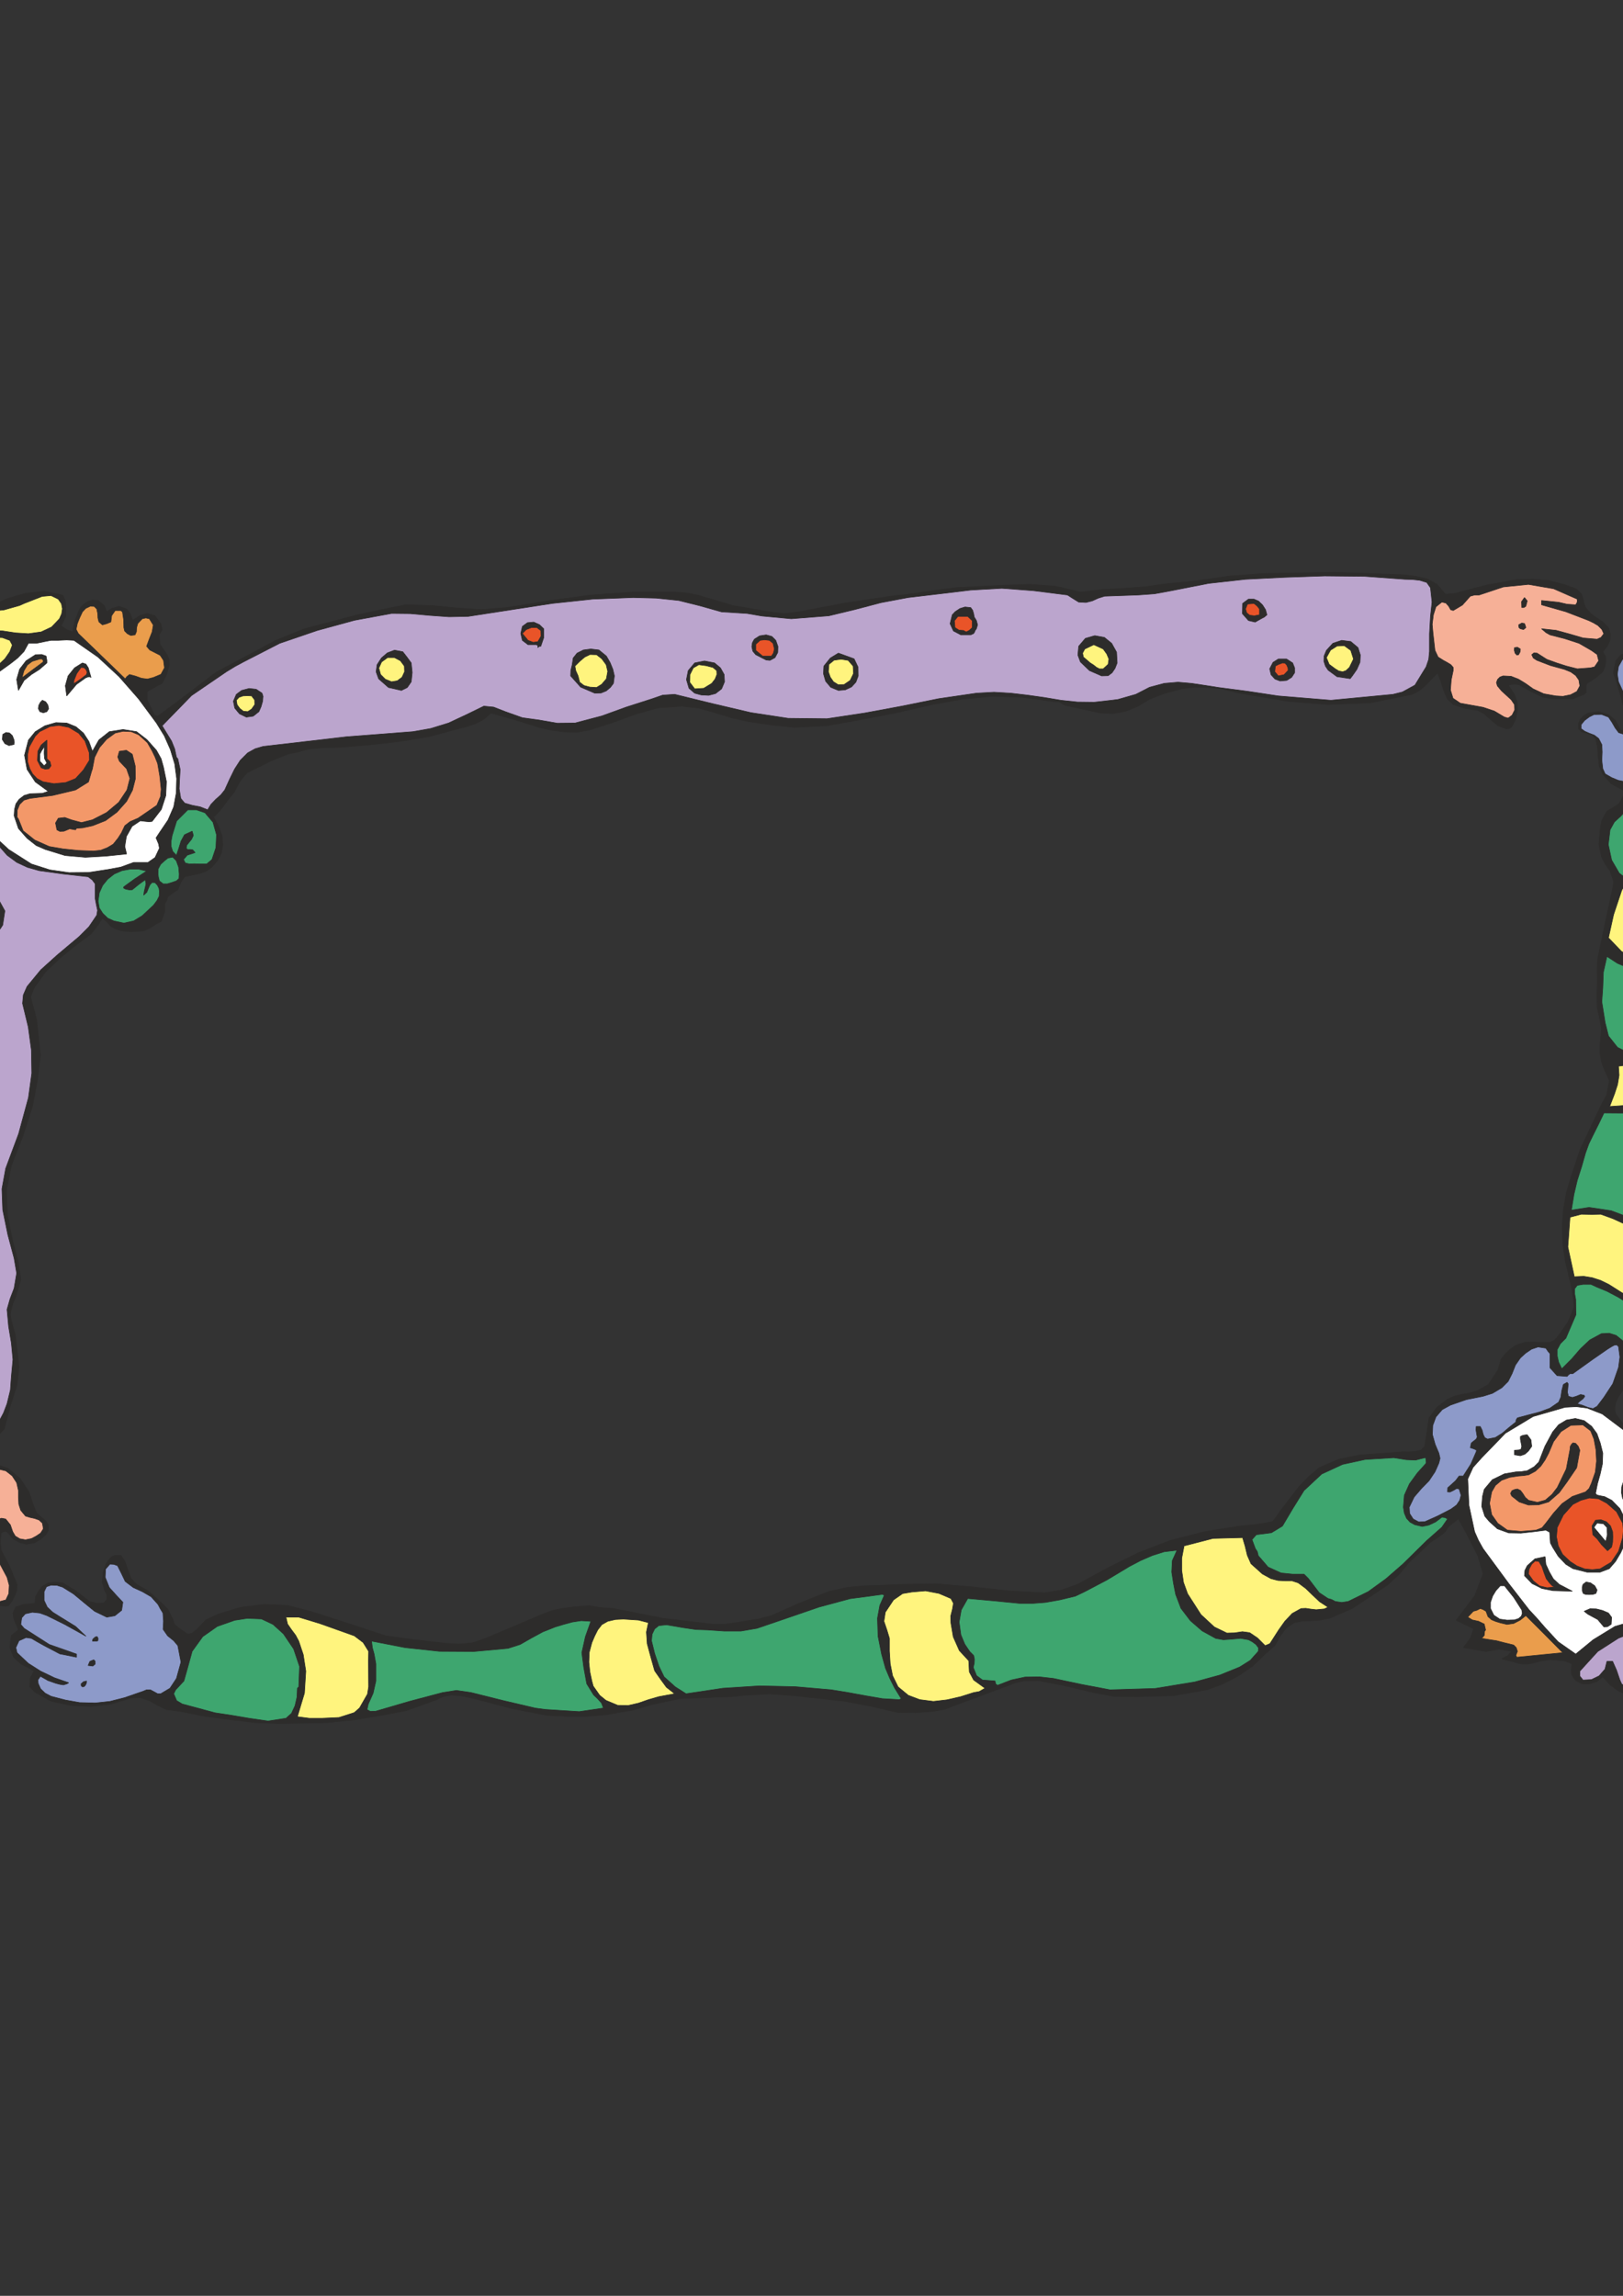
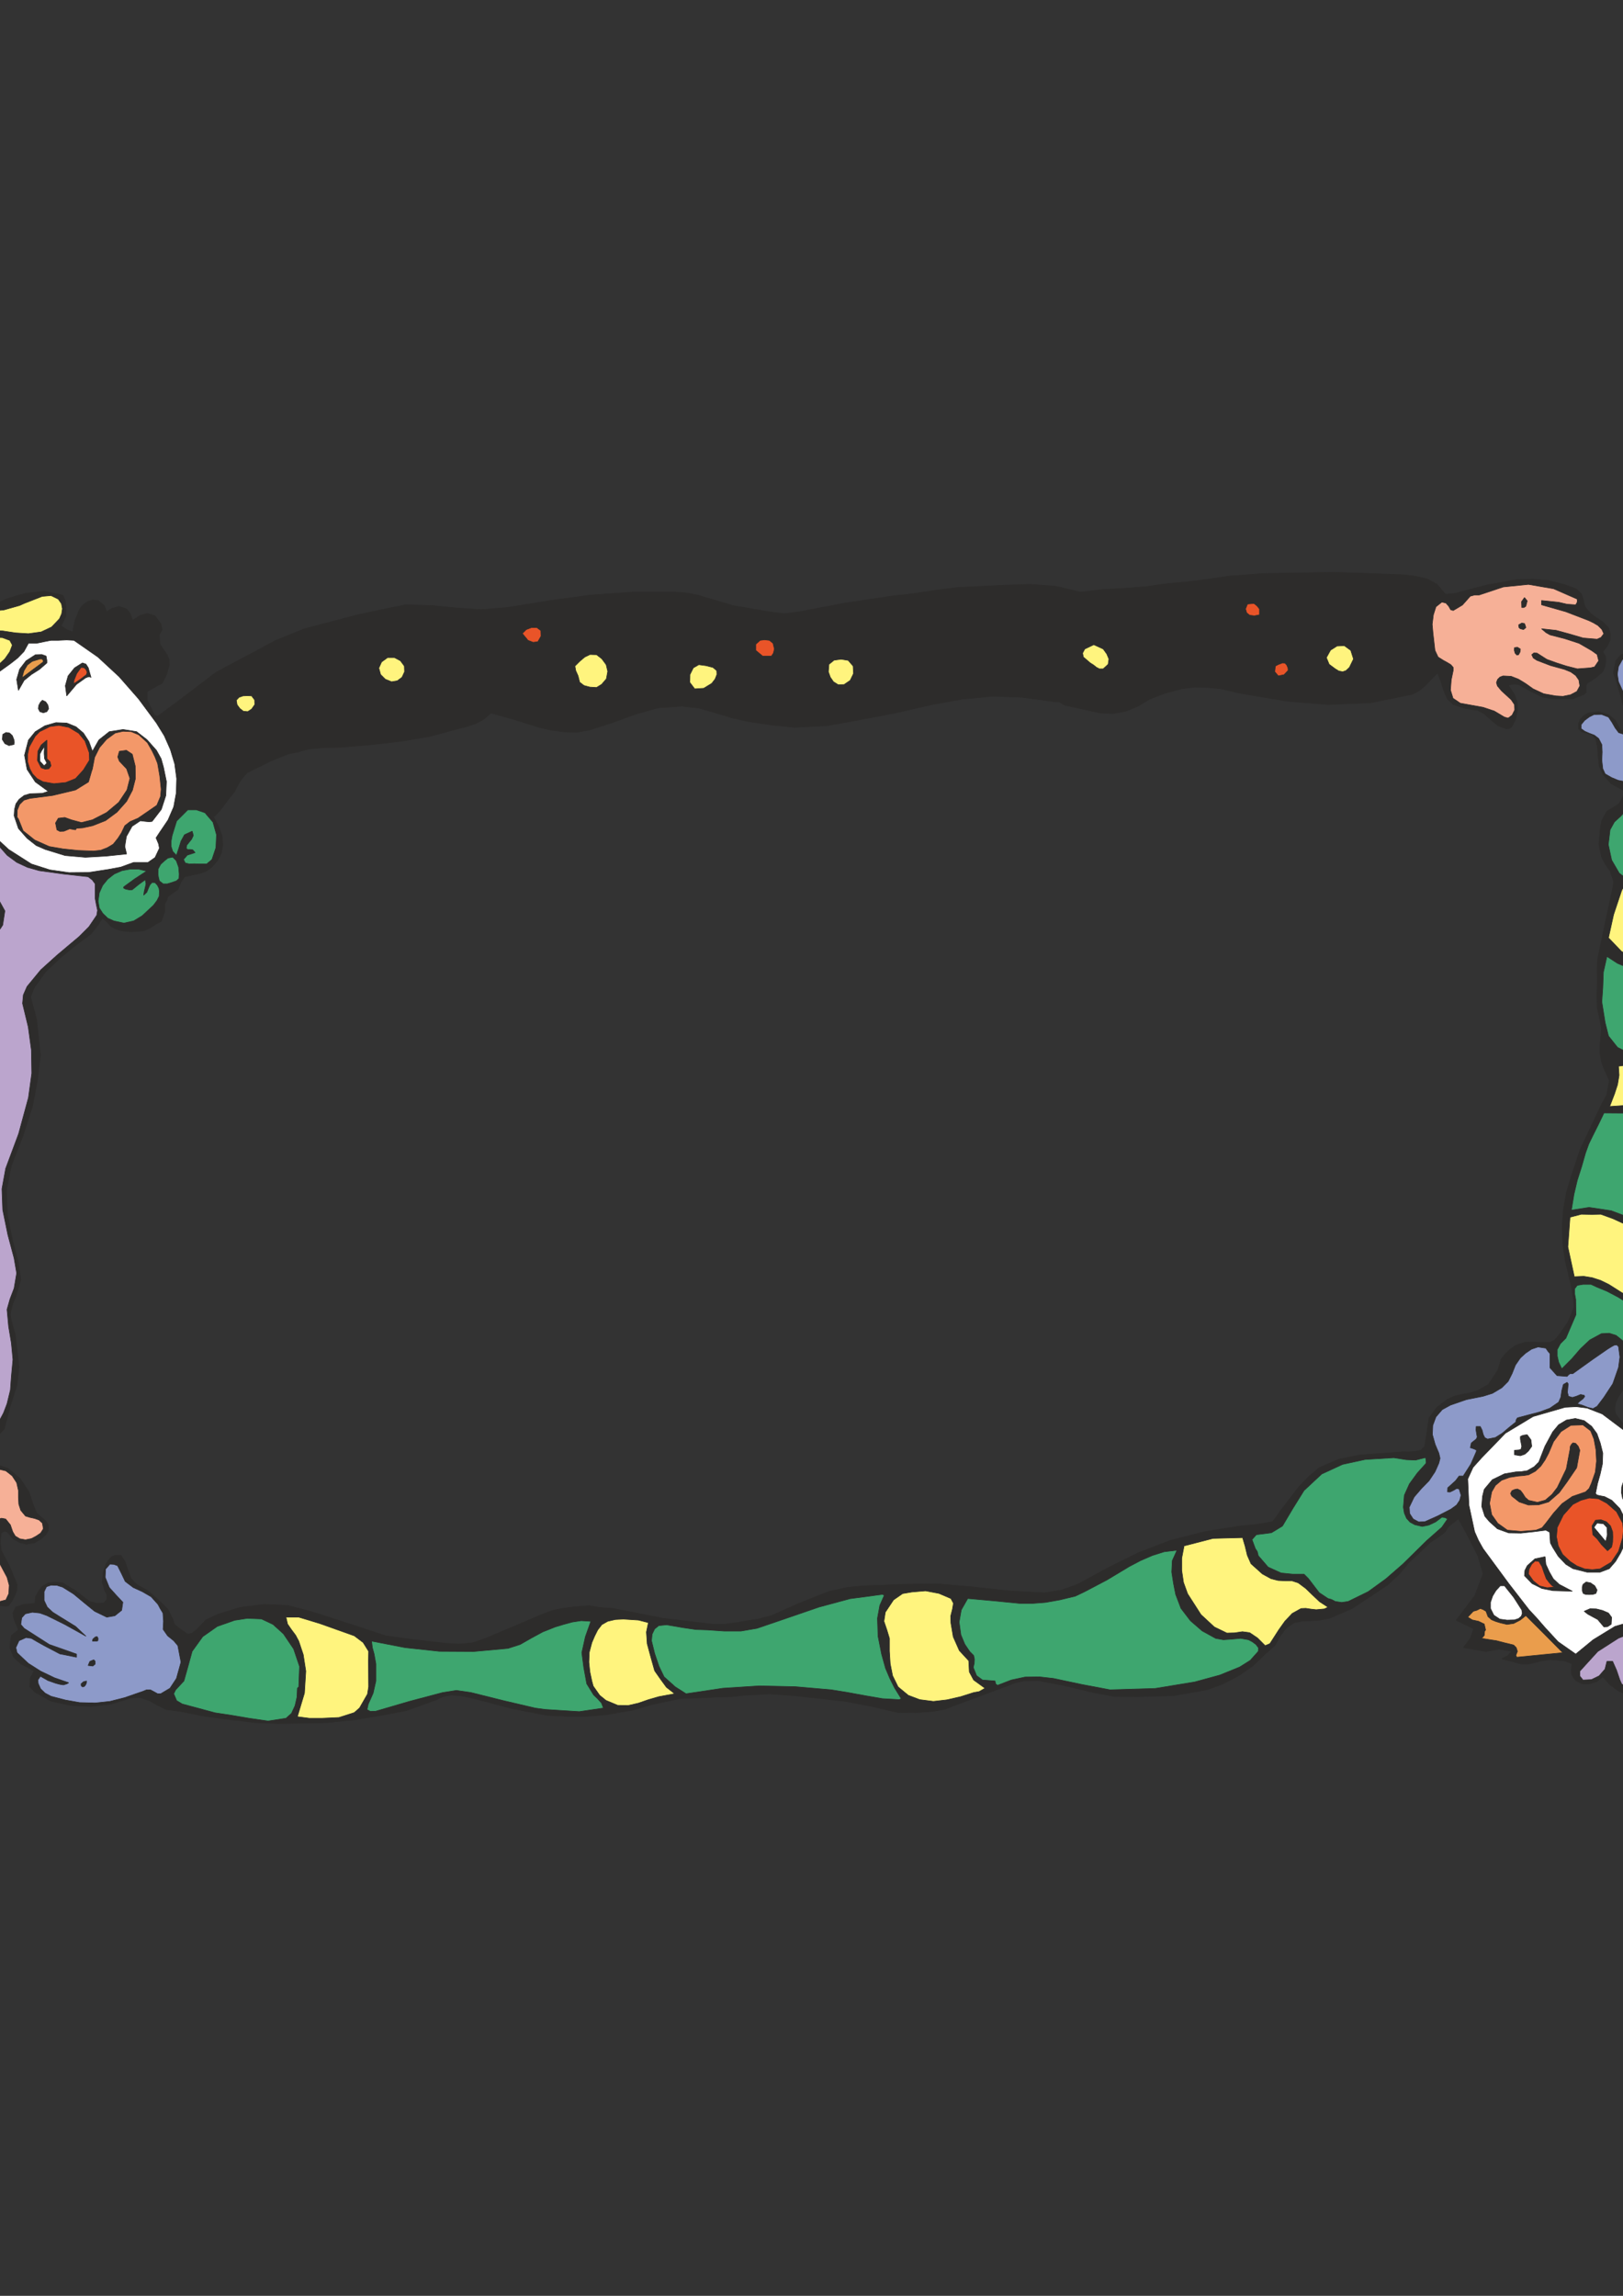
<svg xmlns="http://www.w3.org/2000/svg" height="841.89pt" viewBox="0 0 595.276 841.89" width="595.276pt" version="1.1" id="0cbff330-f60f-11ea-813b-dcc15c148e23">
  <rect x="0" y="0" width="595.276" height="841.89" fill="#333333" stroke="none" />
  <g>
    <path style="stroke-linejoin:bevel;stroke:#2d2c2b;stroke-width:0.216;stroke-miterlimit:10.433;fill:#2d2c2b;" d="M 495.926,589.857 L 487.574,593.457 484.334,594.105 480.95,594.321 477.494,594.465 474.542,595.113 471.662,597.129 469.502,600.009 467.702,603.321 464.03,606.561 459.35,611.025 454.094,614.625 448.55,617.505 442.646,619.665 430.334,621.825 417.158,622.185 408.806,622.113 401.03,620.673 389.87,618.009 380.726,616.281 375.83,616.353 372.734,617.001 361.718,621.105 350.27,625.353 346.382,626.865 342.422,627.513 335.87,628.089 329.39,628.017 319.526,625.713 309.59,623.841 300.518,622.833 291.446,621.825 282.374,621.177 272.942,621.681 268.334,622.185 263.654,622.257 258.974,622.545 249.326,622.905 239.174,625.065 231.974,627.153 229.67,627.513 229.67,627.513 222.398,628.809 215.126,629.385 207.854,629.385 200.51,629.025 187.622,626.505 175.382,623.265 172.07,622.473 168.83,621.825 165.518,621.609 162.35,622.185 160.046,623.337 149.03,627.297 139.958,629.025 129.95,630.681 120.086,631.689 120.086,631.689 111.158,631.905 102.302,632.049 93.518,631.689 84.518,630.609 75.158,629.385 65.726,627.513 63.422,627.225 61.046,626.937 57.95,625.425 54.71,623.625 51.47,622.545 47.942,622.689 40.67,624.921 33.398,625.785 25.982,625.425 18.71,623.841 12.806,620.529 10.934,618.585 11.006,615.489 12.518,612.825 10.142,611.457 7.766,610.233 5.03,607.785 3.59,604.113 4.166,599.721 6.758,597.705 5.822,595.545 5.03,593.457 4.742,591.513 5.75,589.353 8.63,588.345 12.806,587.985 12.95,585.681 14.03,583.665 15.326,581.865 17.702,580.425 20.366,580.209 22.958,580.425 27.926,583.449 32.822,587.265 35.486,587.913 38.078,587.841 39.23,586.401 39.158,584.673 38.366,583.305 38.078,582.009 38.078,582.009 37.43,580.353 37.862,576.465 38.87,573.585 39.806,572.073 40.886,570.921 42.182,570.345 44.342,570.345 45.854,572.577 46.934,575.817 48.086,578.913 50.102,581.001 54.278,583.377 58.022,586.617 61.55,590.073 63.35,593.673 63.998,595.689 65.51,596.913 67.094,598.065 68.894,599.289 70.478,598.857 71.99,597.705 75.518,594.033 79.91,591.945 88.19,589.425 96.83,588.345 105.47,588.705 113.75,590.865 117.206,591.945 120.59,593.025 120.59,593.025 131.03,596.409 141.47,599.865 149.822,601.017 163.286,602.601 168.326,602.889 173.222,602.457 178.046,600.801 188.486,596.409 198.926,591.945 198.926,591.945 203.03,590.433 207.35,589.641 211.67,589.137 216.134,588.777 216.134,588.777 219.662,589.425 224.99,589.857 243.278,593.457 261.494,595.617 263.654,595.617 265.67,595.617 269.63,595.113 272.942,594.537 272.942,594.537 277.982,593.745 282.95,592.449 282.95,592.449 293.174,587.913 303.83,583.665 310.526,582.153 317.15,581.505 323.774,581.289 330.47,581.001 343.646,580.785 356.75,581.937 369.926,583.377 383.174,584.097 389.366,583.089 395.198,581.001 406.43,574.881 417.662,569.337 429.254,564.873 441.71,561.705 448.19,560.625 454.67,559.617 460.718,559.041 466.694,558.033 468.062,556.305 469.358,554.361 473.03,549.609 476.63,544.929 480.158,541.329 483.902,538.161 491.174,535.065 498.734,533.553 514.286,532.401 516.446,532.473 518.966,532.329 521.198,531.825 522.566,530.385 523.43,525.057 524.15,519.945 527.03,516.057 530.918,513.105 531.206,559.905 530.198,561.561 528.83,562.785 524.51,565.665 520.55,569.481 516.878,572.865 513.206,577.257 513.206,577.257 508.958,581.217 503.774,584.673 495.926,589.857 495.926,589.857 Z" />
    <path style="stroke-linejoin:bevel;stroke:#2d2c2b;stroke-width:0.216;stroke-miterlimit:10.433;fill:#2d2c2b;" d="M 109.43,275.721 L 105.47,276.585 99.278,279.105 90.71,283.353 88.766,285.513 87.326,287.745 86.102,290.193 83.51,293.505 80.918,296.961 79.766,298.257 78.326,299.625 80.054,302.793 81.422,306.393 81.71,309.705 81.206,312.873 79.766,315.609 77.75,317.913 75.878,319.353 73.43,320.289 70.622,320.865 67.742,321.513 66.374,323.457 65.222,326.265 63.278,327.561 61.55,328.857 61.55,328.857 61.19,330.081 60.47,331.377 60.47,334.113 59.174,337.857 57.374,338.793 57.374,338.793 55.07,340.305 52.694,341.385 48.086,341.673 44.702,341.385 42.254,340.593 40.67,339.729 40.67,339.729 39.158,338.001 37.574,336.705 35.63,339.657 33.398,342.465 27.422,346.929 21.806,351.537 16.622,356.505 12.518,362.265 11.222,365.577 13.454,373.929 14.822,386.961 13.742,396.105 11.942,405.609 8.342,416.769 4.166,427.425 2.366,436.425 2.726,445.425 4.454,454.281 6.758,463.065 7.622,469.257 5.75,475.593 4.886,477.537 4.166,479.841 3.806,482.073 4.166,484.377 5.606,489.417 6.254,494.889 6.974,501.297 6.254,507.849 3.662,515.985 1.574,524.049 -0.01,525.633 -1.09,527.217 -2.026,528.585 -2.674,529.809 -2.674,529.809 -3.178,529.809 -3.61,529.809 -3.61,529.809 -5.05,531.681 -4.978,533.913 -3.898,535.713 -2.674,536.577 2.942,538.449 7.478,542.265 10.646,547.161 12.518,552.705 13.454,554.865 15.11,556.305 16.766,557.673 17.702,559.113 17.774,561.201 16.622,563.001 14.75,564.585 12.518,565.809 9.71,566.313 7.19,565.665 4.67,564.225 2.582,561.705 1.574,561.561 0.422,562.209 0.062,565.305 0.422,568.473 3.59,574.521 6.254,581.001 6.182,583.233 5.39,585.249 4.31,587.265 3.158,588.777 2.006,589.065 0.71,588.849 -0.658,588.849 -1.09,589.353 -2.17,592.809 -4.69,595.113 -7.498,595.689 -9.442,595.113 -11.17,594.321 -12.61,593.457 -16.93,595.905 -21.25,595.761 -24.274,593.889 -25.93,591.513 -27.37,588.489 -28.81,585.681 -30.898,586.185 -32.698,586.113 -34.21,585.249 -35.434,584.025 -37.09,580.497 -38.17,576.825 -38.458,568.113 -37.306,559.689 -35.29,551.337 -32.914,542.913 -32.842,540.105 -33.994,537.657 -36.01,535.497 -38.17,533.625 -39.826,531.537 -40.69,528.729 -41.122,525.345 -40.69,521.961 -40.042,518.577 -39.178,515.265 -36.01,504.537 -33.994,493.809 -33.85,486.753 -34.714,479.913 -36.442,473.073 -38.674,466.665 -40.834,458.457 -41.194,450.537 -40.33,442.689 -38.674,434.841 -33.994,416.769 -30.826,398.265 -30.178,392.361 -30.034,386.313 -30.466,380.409 -31.906,374.865 -33.634,366.873 -35.002,359.025 -35.29,356.649 -35.506,354.273 -35.146,352.113 -33.994,350.313 -32.338,347.001 -31.69,343.761 -31.69,340.305 -31.906,337.209 -31.69,334.185 -30.682,331.305 -29.098,328.425 -27.226,325.761 -21.97,321.225 -16.21,317.625 -10.882,313.737 -6.85,308.481 -7.21,308.049 -8.65,308.193 -10.45,308.049 -12.034,307.401 -13.33,306.033 -14.626,305.385 -17.794,305.673 -20.674,305.457 -23.194,304.593 -25.066,302.217 -27.874,302.505 -30.538,302.217 -32.626,301.209 -33.994,299.121 -34.57,296.313 -34.282,293.433 -33.346,290.625 -31.906,288.105 -33.778,286.953 -35.29,285.225 -36.01,283.137 -35.578,280.833 -34.282,278.529 -33.49,276.585 -33.49,276.585 -34.21,274.713 -35.29,272.625 -36.154,270.537 -36.01,268.305 -34.21,265.425 -31.402,263.481 -28.378,261.825 -25.57,259.953 -24.994,258.441 -25.066,256.353 -25.21,253.905 -24.49,251.529 -27.442,250.305 -30.25,249.153 -32.554,247.353 -33.994,244.761 -34.282,239.505 -32.626,234.825 -29.674,230.505 -26.146,226.545 -24.49,225.465 -22.474,224.385 -19.09,223.521 -15.706,223.521 -12.322,223.665 -8.938,223.305 -6.274,222.801 -3.61,222.297 2.726,219.489 9.422,217.545 16.19,216.825 22.958,218.193 23.966,220.281 24.182,223.017 24.182,225.897 22.454,229.497 24.542,230.937 26.63,231.729 27.494,227.553 29.222,223.305 30.374,221.865 32.03,220.641 33.974,219.993 35.99,220.209 38.222,222.009 39.158,224.313 41.03,223.089 43.694,222.369 46.43,223.305 47.726,224.961 48.662,227.481 51.398,225.681 53.99,224.961 56.726,225.753 58.958,228.633 59.462,230.865 58.454,232.809 58.67,236.265 60.182,238.497 61.334,240.153 62.054,241.881 62.126,243.753 61.19,247.137 59.462,250.593 58.022,251.313 53.99,253.617 53.99,256.713 56.726,262.329 57.95,262.545 65.294,257.145 79.19,246.561 89.27,241.161 91.358,240.081 91.358,240.081 101.294,234.753 111.662,230.577 131.102,225.465 141.182,223.305 148.67,221.793 149.246,221.793 149.246,221.793 158.246,222.009 167.39,222.945 176.534,223.521 185.822,222.801 201.374,220.281 216.71,218.193 231.974,217.113 247.454,217.113 251.63,217.401 255.806,218.193 268.91,222.081 282.374,224.385 282.374,224.385 287.63,225.033 292.886,224.385 109.43,275.721 109.43,275.721 Z" />
    <path style="stroke-linejoin:bevel;stroke:#2d2c2b;stroke-width:0.216;stroke-miterlimit:10.433;fill:#2d2c2b;" d="M 292.886,224.385 L 309.878,221.145 326.726,218.625 334.934,217.689 342.926,216.465 351.062,215.457 359.126,215.025 368.63,214.593 377.846,214.305 387.134,214.953 396.278,217.113 404.342,216.177 412.478,215.745 420.47,215.097 428.678,213.945 428.678,213.945 433.862,213.513 439.046,212.937 439.046,212.937 451.286,211.209 463.022,210.345 489.23,209.841 515.222,210.777 519.326,211.353 523.43,212.289 527.03,214.233 529.91,217.617 529.91,217.617 530.27,217.905 533.582,217.617 545.03,214.593 556.478,212.505 562.166,212.361 567.782,212.865 573.398,214.233 578.15,215.961 580.094,217.905 580.67,219.705 581.03,221.433 581.534,222.801 581.534,222.801 583.334,224.889 585.566,226.545 587.942,228.129 589.958,230.145 590.678,232.521 590.534,234.753 589.526,236.985 587.87,239.001 588.878,240.729 588.95,242.745 588.59,244.617 587.87,246.345 585.35,248.505 582.11,250.593 581.75,251.313 581.75,252.609 581.75,253.905 581.03,254.625 576.854,256.281 572.75,256.281 569.294,256.209 565.982,255.705 565.982,255.705 561.446,253.545 556.982,251.025 555.47,250.881 553.958,251.025 553.958,251.025 553.31,251.385 555.47,254.625 556.478,257.505 556.55,260.457 555.974,263.553 555.254,265.065 554.606,266.361 553.67,267.153 552.302,267.225 549.422,266.145 546.902,264.057 544.454,261.825 541.934,260.457 537.47,259.809 533.006,258.369 530.846,256.281 529.55,253.329 528.542,250.161 527.246,246.777 525.086,249.009 522.782,251.385 520.478,253.329 517.958,254.625 502.694,257.721 487.07,258.369 472.094,257.145 454.67,254.193 447.83,252.609 443.006,252.105 438.11,251.961 433.358,252.609 427.166,254.265 421.91,256.281 417.446,258.945 412.91,260.817 408.23,261.681 403.55,261.465 390.446,258.585 388.43,257.361 388.43,257.361 387.062,257.361 374.894,255.705 364.022,255.345 353.15,256.353 341.918,258.369 328.382,261.465 314.774,264.057 303.254,266.145 291.302,266.721 282.95,265.857 274.598,264.633 268.478,263.265 262.358,261.393 256.31,259.665 249.974,258.945 241.262,259.593 232.91,261.969 224.63,264.993 216.134,267.729 211.526,268.521 206.846,268.377 202.382,267.801 197.918,266.793 188.99,263.985 180.062,261.465 180.062,261.465 177.47,263.769 174.446,265.353 171.278,266.433 168.11,267.225 157.454,270.105 146.582,271.905 135.71,273.129 124.694,274.065 119.222,274.137 111.878,274.785 292.886,224.385 292.886,224.385 Z" />
    <path style="stroke-linejoin:bevel;stroke:#2d2c2b;stroke-width:0.216;stroke-miterlimit:10.433;fill:#2d2c2b;" d="M 514.286,532.401 L 516.446,532.473 518.966,532.329 521.198,531.825 522.566,530.385 523.43,525.057 524.15,519.945 530.918,513.105 530.918,513.105 533.51,511.953 536.246,511.305 539.054,510.801 541.934,509.937 545.894,507.705 549.35,502.449 549.782,501.081 549.782,501.081 550.502,498.561 552.158,496.401 554.03,494.673 555.974,493.305 559.286,492.225 562.454,492.153 565.622,492.297 568.502,492.225 570.23,491.433 571.886,489.417 575.126,484.737 576.35,481.785 577.286,479.337 577.142,476.817 576.71,474.225 576.35,471.849 574.046,462.201 573.182,456.225 572.966,449.889 573.398,443.481 574.55,437.217 576.35,431.169 579.59,421.449 587.366,405.033 589.31,401.505 590.246,396.249 588.302,391.929 587.366,389.337 586.862,386.313 586.862,383.073 587.15,379.977 587.366,377.025 586.862,374.289 585.782,369.465 585.71,364.641 585.854,359.673 585.782,354.993 585.998,351.465 589.31,335.841 591.47,325.761 591.83,323.241 590.534,319.425 588.734,316.833 587.366,314.241 586.43,309.561 586.862,304.809 586.862,304.809 587.078,303.009 587.366,301.209 587.366,301.209 588.302,299.337 589.382,297.465 592.406,295.665 593.846,294.657 595.142,292.353 595.718,291.129 595.862,290.121 595.142,289.689 590.894,287.385 587.87,283.929 586.502,280.761 586.142,277.305 585.926,274.065 585.206,270.825 583.91,269.457 581.894,268.881 580.022,268.305 578.942,267.225 578.942,265.209 579.734,263.625 580.958,262.329 582.47,261.465 586.358,260.961 589.958,262.041 592.406,264.057 594.134,267.225 594.134,267.225 594.206,267.729 596.222,267.945 596.942,264.705 595.862,260.889 594.566,255.705 592.91,250.017 591.758,246.777 592.622,242.313 594.35,240.297 596.798,238.929 598.886,239.001 601.334,239.361 602.27,235.761 605.078,233.169 607.886,232.305 610.694,232.809 612.926,235.329 614.222,234.393 615.302,233.169 616.526,232.161 618.11,231.729 620.342,232.665 622.718,234.609 624.374,238.065 624.95,242.961 626.966,242.169 629.774,242.313 631.934,243.465 632.51,246.057 633.806,255.489 633.95,264.489 632.87,271.401 631.358,277.665 628.91,283.785 625.382,287.529 624.806,289.833 624.95,292.785 624.086,293.793 622.934,295.305 628.334,297.321 630.494,299.409 631.934,301.857 632.51,304.881 632.15,311.289 630.71,317.337 628.478,323.673 626.318,330.081 625.31,336.561 625.958,342.825 628.982,350.313 632.582,358.881 633.95,367.305 634.166,372.993 633.878,378.609 631.79,387.033 628.118,395.817 625.31,401.865 622.934,407.985 621.278,414.465 621.35,416.913 622.79,423.033 625.526,433.473 628.334,452.625 628.55,461.553 626.678,469.257 624.95,472.857 624.95,472.857 621.71,478.833 614.51,487.185 606.446,497.265 595.142,509.937 593.702,512.025 592.622,514.329 592.262,516.561 592.55,518.361 594.998,521.745 598.094,524.337 601.766,526.497 605.582,528.729 608.318,529.233 611.342,528.513 612.854,528.009 615.806,528.297 617.03,529.305 618.83,525.921 620.918,522.537 623.51,519.945 626.966,518.865 626.966,523.185 626.606,527.505 626.462,531.825 626.966,536.145 628.766,534.561 630.566,532.905 632.51,531.825 634.886,531.465 633.23,536.865 631.718,542.337 631.43,546.225 631.07,549.897 631.07,553.713 631.718,557.457 634.022,556.665 636.47,556.377 635.606,559.257 634.31,561.849 632.798,564.225 631.718,566.889 630.35,572.145 628.55,577.833 626.966,584.673 624.23,591.441 622.862,593.457 624.95,594.465 625.958,596.121 626.174,598.209 625.958,600.297 624.302,602.457 621.998,603.825 619.118,604.545 616.022,604.905 616.31,608.433 615.734,611.601 614.366,614.409 612.35,616.929 607.094,620.673 600.83,622.185 597.158,621.681 593.63,620.097 590.534,617.865 587.87,614.913 585.566,616.713 582.83,617.505 580.31,617.505 577.79,616.209 576.422,614.121 576.278,612.105 576.494,610.953 576.494,610.089 573.902,609.081 568.43,608.577 564.686,609.225 560.654,610.233 558.134,610.233 550.79,608.289 552.95,607.137 554.462,605.553 549.782,604.761 545.03,605.625 536.75,604.185 539.342,600.657 540.494,597.273 534.086,594.177 540.926,585.105 543.95,577.113 542.078,570.633 537.83,562.281 534.878,556.953 530.63,560.337 514.286,532.401 514.286,532.401 Z" />
    <path style="stroke-linejoin:bevel;stroke:#2d2c2b;stroke-width:0.216;stroke-miterlimit:10.433;fill:#bba5cd;" d="M 24.974,346.857 L 29.006,343.473 32.606,339.873 35.486,335.625 35.774,333.825 35.342,331.809 34.91,329.505 34.91,327.273 34.91,325.761 34.91,324.105 34.91,324.105 33.83,322.665 32.318,321.513 23.246,320.505 14.39,319.281 10.07,318.057 6.182,316.257 2.654,313.665 -0.514,310.065 -1.378,310.065 -2.17,310.065 -5.482,313.161 -8.938,316.257 -14.122,319.425 -18.802,323.025 -24.778,327.633 -29.242,333.537 -30.538,336.705 -30.394,340.305 -29.89,343.545 -30.322,346.569 -31.834,349.161 -33.634,351.609 -34.714,354.057 -34.498,357.009 -33.346,359.961 -32.77,363.057 -32.194,366.081 -31.33,369.105 -28.81,378.249 -28.234,388.257 -28.954,402.513 -30.826,417.057 -33.49,430.305 -35.65,443.481 -36.442,456.729 -34.714,472.857 -34.498,475.593 -34.498,475.593 -33.706,482.361 -32.914,489.057 -33.49,499.209 -35.074,509.289 -36.37,519.513 -36.01,529.809 -35.29,532.545 -33.49,534.561 -31.546,534.705 -29.818,533.985 -28.018,532.905 -26.146,531.825 -18.298,530.889 -15.13,530.457 -12.034,529.809 -9.082,528.225 -5.77,526.137 -2.674,524.265 -0.442,521.385 1.286,518.145 2.582,514.761 3.806,509.721 4.166,504.753 4.742,498.561 4.166,492.513 3.158,486.465 2.582,480.201 3.662,476.385 5.174,472.425 6.11,466.881 5.174,461.409 2.87,452.769 0.998,443.625 0.71,435.993 2.078,428.505 6.83,415.761 10.43,402.513 11.654,393.585 11.51,385.017 10.358,376.593 8.27,367.953 8.558,364.857 9.926,361.761 14.966,355.641 20.87,350.313 24.974,346.857 24.974,346.857 Z" />
-     <path style="stroke-linejoin:bevel;stroke:#2d2c2b;stroke-width:0.216;stroke-miterlimit:10.433;fill:#bba5cd;" d="M 421.622,252.033 L 427.022,250.593 432.062,250.161 437.03,250.593 441.854,251.313 446.894,252.105 457.91,253.545 468.854,255.201 488.15,256.785 510.902,254.625 514.358,253.761 518.966,251.241 521.558,246.993 523.07,244.545 524.006,241.809 524.294,238.857 524.294,232.377 524.654,226.041 525.23,220.785 524.654,215.529 523.286,213.585 520.694,212.793 517.958,212.505 515.222,212.433 500.534,211.353 485.846,211.209 471.23,211.713 456.83,212.433 443.222,213.945 429.686,216.609 423.422,217.761 417.374,218.193 411.254,218.409 405.134,218.625 402.83,219.345 400.598,220.353 398.294,220.929 395.63,220.785 393.542,219.489 391.526,218.193 378.998,216.609 367.478,215.745 356.03,216.393 344.654,217.761 333.062,219.129 323.126,221.001 313.55,223.521 303.974,225.825 290.222,226.905 279.422,225.897 274.022,224.961 264.662,224.385 256.742,222.153 248.966,220.209 240.686,219.345 232.262,219.129 217.43,219.705 202.526,221.289 187.118,223.665 171.71,226.041 164.726,226.185 157.67,225.681 150.47,225.033 143.63,224.961 129.95,227.481 116.27,231.225 102.59,235.905 89.27,242.745 86.318,244.329 83.006,246.345 70.262,255.057 59.462,266.145 61.19,268.953 62.918,271.761 64.07,274.641 64.718,277.665 64.718,277.665 65.222,278.241 66.086,282.201 65.87,285.729 65.726,289.257 66.302,292.785 67.742,294.513 70.478,295.305 73.43,295.881 76.166,296.961 77.39,294.945 79.118,293.145 80.99,291.489 82.43,289.689 84.23,285.729 86.03,282.057 88.118,278.817 90.854,276.081 93.59,274.569 96.542,273.705 99.71,273.345 102.878,272.985 127.07,270.177 151.406,268.305 157.958,267.153 164.51,265.137 171.134,262.041 177.47,258.945 181.07,259.305 185.318,260.961 191.582,263.193 197.846,264.057 204.398,265.209 210.878,265.137 220.742,262.545 229.67,259.305 239.102,256.281 243.062,254.913 247.454,254.625 261.566,258.081 275.39,261.321 289.07,263.409 303.326,263.553 317.15,261.465 330.758,258.945 344.294,256.209 358.118,254.193 364.526,253.833 370.718,254.193 376.91,254.913 383.03,255.777 389.078,256.785 395.126,257.433 401.318,257.505 407.726,256.785 410.03,256.497 416.582,254.625 421.622,252.033 421.622,252.033 Z" />
    <path style="stroke-linejoin:bevel;stroke:#2d2c2b;stroke-width:0.216;stroke-miterlimit:10.433;fill:#ffffff;" d="M 50.822,256.281 L 43.694,248.145 35.918,240.945 27.134,234.825 24.47,234.681 21.374,234.825 18.71,234.825 16.118,235.329 13.382,235.905 10.43,235.905 8.774,238.929 6.47,241.305 3.806,243.393 -0.802,246.705 -3.97,248.217 -7.57,249.441 -11.026,249.585 -13.834,249.153 -15.634,248.289 -17.29,246.777 -20.818,253.905 -22.33,261.825 -21.898,269.961 -18.946,279.465 -18.298,281.337 -18.298,281.337 -16.93,285.153 -13.546,291.201 -10.09,297.105 -3.97,304.881 3.158,311.505 11.51,316.833 18.278,318.993 25.334,320.001 32.534,319.929 39.59,318.849 39.59,318.849 44.27,317.985 49.022,316.257 51.686,316.257 54.278,316.257 56.87,314.457 58.454,311.073 58.166,309.489 57.23,307.257 58.454,305.385 61.622,300.705 63.71,295.881 64.646,290.769 64.79,285.513 64.07,280.113 62.486,274.857 60.254,269.817 57.374,265.137 50.822,256.281 50.822,256.281 Z" />
    <path style="stroke-linejoin:bevel;stroke:#2d2c2b;stroke-width:0.216;stroke-miterlimit:10.433;fill:#ffffff;" d="M 566.486,596.625 L 571.454,602.025 577.934,606.561 584.342,601.305 592.334,596.409 602.486,593.457 607.67,592.017 611.342,591.513 611.342,591.513 612.71,591.801 617.678,592.305 620.27,592.449 624.086,587.913 626.246,582.441 626.894,576.105 626.534,569.985 623.366,559.689 618.686,549.609 612.782,541.185 606.158,533.625 598.67,526.785 587.654,518.505 585.782,517.785 582.11,516.345 578.15,515.841 574.046,516.057 562.31,519.441 552.158,525.561 543.446,534.561 540.278,538.089 538.334,542.337 538.766,551.985 540.854,561.705 542.222,564.801 543.95,567.897 553.382,580.713 560.798,590.289 563.678,593.385 566.486,596.625 566.486,596.625 Z" />
    <path style="stroke-linejoin:bevel;stroke:#2d2c2b;stroke-width:0.216;stroke-miterlimit:10.433;fill:#2d2c2b;" d="M 568.358,561.849 L 566.99,561.129 562.454,561.705 557.846,562.209 553.382,562.137 549.206,560.625 546.254,557.961 544.598,556.017 543.446,552.417 543.734,548.745 544.382,546.153 547.334,542.625 551.798,540.465 555.974,539.745 557.846,539.673 560.15,539.313 562.67,537.873 564.398,536.145 566.63,530.385 569.51,525.057 571.67,522.465 574.55,520.737 577.79,520.161 581.03,520.953 583.766,523.041 585.71,525.705 586.934,529.161 587.87,532.905 587.726,536.865 586.934,540.465 585.926,544.065 585.206,547.665 585.71,548.241 587.006,548.529 588.518,548.817 591.182,550.185 594.134,553.209 596.726,558.537 596.87,562.353 596.006,566.025 594.422,569.409 592.55,572.577 590.246,575.241 586.862,576.537 582.11,576.537 576.926,575.241 574.334,573.657 574.334,573.657 571.526,570.705 569.51,567.465 569.51,567.465 568.646,565.809 568.502,563.865 568.358,561.849 568.358,561.849 Z" />
    <path style="stroke-linejoin:bevel;stroke:#2d2c2b;stroke-width:0.216;stroke-miterlimit:10.433;fill:#2d2c2b;" d="M 51.47,300.993 L 48.446,303.009 46.358,306.753 45.782,310.425 46.43,313.161 38.87,313.953 31.31,314.385 23.894,313.737 16.622,311.505 13.31,310.065 9.926,307.401 6.758,303.801 5.174,299.121 5.318,296.817 5.822,294.801 6.974,293.145 8.846,291.705 11.006,291.057 13.31,290.985 15.542,290.913 17.702,290.193 12.95,286.737 9.926,282.129 8.99,276.945 10.43,271.401 12.95,268.305 16.478,266.145 20.51,264.993 24.47,265.137 27.854,266.505 30.59,268.809 32.606,271.905 33.902,275.505 36.278,271.329 40.094,268.305 45.134,267.513 50.102,268.305 53.918,271.257 57.374,275.145 59.102,278.241 59.966,281.337 61.046,286.593 60.83,291.705 59.174,296.817 55.79,301.209 54.71,301.353 53.27,301.209 51.47,300.993 51.47,300.993 Z" />
    <path style="stroke-linejoin:bevel;stroke:#2d2c2b;stroke-width:0.216;stroke-miterlimit:10.433;fill:#e95428;" d="M 31.166,271.689 L 28.862,268.881 25.262,266.721 21.59,266.001 18.35,266.433 14.534,268.305 12.878,270.033 10.718,273.921 10.142,276.585 10.142,279.393 10.934,281.913 11.942,283.785 13.598,285.513 15.758,286.665 19.79,287.385 24.11,286.953 27.71,285.513 30.59,282.345 32.822,278.745 32.75,276.081 31.166,271.689 31.166,271.689 Z" />
    <path style="stroke-linejoin:bevel;stroke:#2d2c2b;stroke-width:0.216;stroke-miterlimit:10.433;fill:#e95428;" d="M 578.366,574.233 L 581.174,575.313 583.982,575.601 586.862,575.313 590.966,572.865 593.63,568.905 594.422,566.313 595.142,563.865 595.43,561.201 595.142,558.537 592.91,554.361 589.382,551.265 586.286,549.609 582.902,549.321 579.806,550.185 576.854,551.697 573.398,555.585 571.166,560.121 570.878,563.577 571.526,566.889 573.11,569.985 575.846,572.577 578.366,574.233 578.366,574.233 Z" />
    <path style="stroke-linejoin:bevel;stroke:#2d2c2b;stroke-width:0.216;stroke-miterlimit:10.433;fill:#2d2c2b;" d="M 569.582,583.305 L 565.55,582.513 561.95,580.713 559.142,577.833 559.286,575.889 560.15,574.161 562.958,571.641 566.702,570.849 566.99,573.657 568.286,576.465 569.726,578.985 571.886,581.001 576.71,583.521 569.582,583.305 569.582,583.305 Z" />
    <path style="stroke-linejoin:bevel;stroke:#2d2c2b;stroke-width:0.216;stroke-miterlimit:10.433;fill:#2d2c2b;" d="M 587.366,566.385 L 585.782,564.297 584.198,562.785 583.91,559.545 585.206,557.457 587.222,557.313 589.166,558.033 590.678,559.545 591.47,561.705 591.542,563.577 591.47,565.521 591.11,567.321 589.598,568.689 587.366,566.385 587.366,566.385 Z" />
    <path style="stroke-linejoin:bevel;stroke:#2d2c2b;stroke-width:0.216;stroke-miterlimit:10.433;fill:#2d2c2b;" d="M 606.158,557.025 L 606.158,557.457 606.158,558.033 606.158,558.033 604.07,556.233 602.486,554.289 600.686,552.489 598.31,551.265 598.31,551.265 596.87,550.113 595.142,549.609 595.142,549.609 594.71,547.449 594.782,545.289 595.43,543.345 596.726,542.337 596.726,542.337 599.03,542.337 601.262,543.345 603.134,545.073 604.502,547.089 604.502,547.089 606.302,551.913 606.158,557.025 606.158,557.025 Z" />
    <path style="stroke-linejoin:bevel;stroke:#2d2c2b;stroke-width:0.216;stroke-miterlimit:10.433;fill:#2d2c2b;" d="M 262.43,254.337 L 259.91,254.985 257.174,254.841 254.798,254.193 252.71,252.393 251.774,249.225 252.422,245.913 254.798,243.105 258.398,242.385 262.07,243.105 264.23,244.905 265.598,247.353 265.742,250.017 264.662,252.609 262.43,254.337 262.43,254.337 Z" />
    <path style="stroke-linejoin:bevel;stroke:#2d2c2b;stroke-width:0.216;stroke-miterlimit:10.433;fill:#2d2c2b;" d="M 495.206,248.865 L 490.382,248.145 487.142,245.769 486.134,244.257 485.558,242.457 485.63,240.585 486.494,238.497 488.87,235.905 492.11,234.825 495.422,235.257 498.086,237.489 498.95,240.225 498.806,242.889 497.654,245.481 495.998,247.857 495.206,248.865 495.206,248.865 Z" />
    <path style="stroke-linejoin:bevel;stroke:#2d2c2b;stroke-width:0.216;stroke-miterlimit:10.433;fill:#2d2c2b;" d="M 469.502,249.729 L 467.63,249.009 466.19,247.425 465.686,245.265 466.91,242.889 468.854,241.665 471.878,241.665 474.11,243.105 474.83,244.905 474.83,246.705 473.75,248.361 471.95,249.513 469.502,249.729 469.502,249.729 Z" />
    <path style="stroke-linejoin:bevel;stroke:#2d2c2b;stroke-width:0.216;stroke-miterlimit:10.433;fill:#2d2c2b;" d="M 460.358,228.129 L 457.91,227.553 455.678,225.033 455.75,221.289 457.91,219.705 459.926,219.705 459.926,219.705 461.582,220.425 463.022,221.793 464.174,223.593 464.678,225.465 464.678,225.465 463.742,226.257 462.518,226.905 460.358,228.129 460.358,228.129 Z" />
    <path style="stroke-linejoin:bevel;stroke:#2d2c2b;stroke-width:0.216;stroke-miterlimit:10.433;fill:#2d2c2b;" d="M 399.59,245.913 L 396.278,242.745 395.342,240.225 395.63,236.985 398.078,234.105 401.534,233.097 405.062,233.745 407.726,235.905 409.526,239.145 409.742,243.105 408.95,245.121 407.87,246.705 406.43,247.785 404.054,247.857 399.59,245.913 399.59,245.913 Z" />
    <path style="stroke-linejoin:bevel;stroke:#2d2c2b;stroke-width:0.216;stroke-miterlimit:10.433;fill:#2d2c2b;" d="M 352.43,232.809 L 349.694,231.369 348.47,228.705 349.262,225.465 350.342,224.313 352.07,223.161 353.942,222.585 356.03,222.801 356.75,223.809 357.11,225.033 357.326,226.257 358.118,227.553 358.55,229.137 358.118,230.577 358.118,230.577 357.686,231.153 357.47,231.729 357.11,232.305 356.03,232.809 352.43,232.809 352.43,232.809 Z" />
    <path style="stroke-linejoin:bevel;stroke:#2d2c2b;stroke-width:0.216;stroke-miterlimit:10.433;fill:#2d2c2b;" d="M 304.694,252.033 L 302.822,249.801 302.03,247.065 302.174,244.257 304.55,241.305 307.502,239.505 313.262,241.593 314.702,244.617 314.774,247.857 313.91,250.161 312.326,251.889 310.022,252.969 307.502,253.185 304.694,252.033 304.694,252.033 Z" />
    <path style="stroke-linejoin:bevel;stroke:#2d2c2b;stroke-width:0.216;stroke-miterlimit:10.433;fill:#2d2c2b;" d="M 281.006,242.025 L 279.71,241.377 278.342,240.657 277.19,240.081 276.11,238.785 275.75,237.129 275.966,235.689 276.686,234.393 278.63,233.169 281.006,232.809 283.094,233.385 284.534,234.825 285.326,237.057 285.254,239.289 284.246,241.161 282.374,242.169 281.006,242.025 281.006,242.025 Z" />
    <path style="stroke-linejoin:bevel;stroke:#2d2c2b;stroke-width:0.216;stroke-miterlimit:10.433;fill:#2d2c2b;" d="M 218.15,254.193 L 212.966,251.961 209.294,247.857 209.294,247.857 209.366,245.841 209.87,243.753 209.87,243.753 210.23,241.305 211.67,239.505 213.974,238.353 216.71,237.993 216.71,237.993 219.662,238.353 222.398,240.585 222.398,240.585 223.766,242.961 224.774,245.409 225.35,247.857 224.99,250.593 224.99,250.593 223.91,252.033 222.398,253.329 220.454,254.121 218.15,254.193 218.15,254.193 Z" />
    <path style="stroke-linejoin:bevel;stroke:#2d2c2b;stroke-width:0.216;stroke-miterlimit:10.433;fill:#2d2c2b;" d="M 198.35,236.985 L 197.846,236.985 197.27,237.489 197.27,237.489 197.27,236.769 196.766,236.409 196.766,236.409 193.67,236.409 191.582,234.825 191.582,234.825 191.006,232.305 191.582,229.713 191.582,229.713 193.454,228.345 195.758,228.129 197.846,229.065 199.43,230.577 199.43,230.577 199.43,233.817 198.35,236.985 198.35,236.985 Z" />
    <path style="stroke-linejoin:bevel;stroke:#2d2c2b;stroke-width:0.216;stroke-miterlimit:10.433;fill:#2d2c2b;" d="M 142.478,252.105 L 138.878,248.937 137.942,246.345 138.302,243.753 139.886,241.305 142.046,239.433 144.71,238.425 147.734,239.001 149.246,240.945 150.83,243.105 151.19,246.633 150.83,250.017 149.39,252.105 147.23,253.185 142.478,252.105 142.478,252.105 Z" />
    <path style="stroke-linejoin:bevel;stroke:#2d2c2b;stroke-width:0.216;stroke-miterlimit:10.433;fill:#2d2c2b;" d="M 92.87,262.617 L 90.35,262.977 87.83,261.753 86.102,259.665 85.598,257.145 86.678,254.625 88.622,253.185 91.358,252.465 93.95,252.753 96.11,254.193 96.47,255.345 96.326,257.145 95.75,259.161 94.958,260.961 92.87,262.617 92.87,262.617 Z" />
    <path style="stroke-linejoin:bevel;stroke:#2d2c2b;stroke-width:0.216;stroke-miterlimit:10.433;fill:#2d2c2b;" d="M -16.642,503.457 L -18.442,504.105 -20.242,504.321 -23.338,504.609 -26.002,503.025 -28.234,500.505 -28.522,498.345 -28.09,496.185 -27.01,494.241 -25.57,492.225 -24.13,490.785 -22.33,489.561 -20.098,488.913 -17.794,489.057 -15.778,490.137 -14.05,491.721 -12.97,493.665 -13.042,495.825 -13.978,498.705 -15.13,501.585 -16.642,503.457 -16.642,503.457 Z" />
    <path style="stroke-linejoin:bevel;stroke:#2d2c2b;stroke-width:0.216;stroke-miterlimit:10.433;fill:#2d2c2b;" d="M -8.074,454.785 L -10.09,455.145 -11.89,454.785 -13.042,453.633 -13.474,451.329 -12.61,449.313 -10.882,447.513 -8.938,445.785 -6.634,446.217 -4.69,447.873 -4.69,450.969 -6.274,453.633 -8.074,454.785 -8.074,454.785 Z" />
    <path style="stroke-linejoin:bevel;stroke:#2d2c2b;stroke-width:0.216;stroke-miterlimit:10.433;fill:#2d2c2b;" d="M -7.354,433.761 L -10.378,435.345 -13.69,434.985 -16.642,433.329 -18.802,431.169 -18.802,431.169 -19.594,428.217 -19.09,425.193 -17.29,422.457 -14.626,420.657 -14.626,420.657 -11.314,420.081 -8.434,420.657 -8.434,420.657 -7.21,423.465 -6.274,426.489 -6.274,426.489 -5.626,430.305 -7.354,433.761 -7.354,433.761 Z" />
    <path style="stroke-linejoin:bevel;stroke:#2d2c2b;stroke-width:0.216;stroke-miterlimit:10.433;fill:#2d2c2b;" d="M -8.434,383.289 L -13.33,384.729 -17.29,384.153 -19.81,382.281 -21.322,379.761 -21.826,376.809 -21.394,373.785 -19.594,370.473 -16.57,368.601 -13.042,368.169 -9.442,369.105 -7.21,370.905 -5.626,374.001 -5.41,377.601 -8.434,383.289 -8.434,383.289 Z" />
    <path style="stroke-linejoin:bevel;stroke:#2d2c2b;stroke-width:0.216;stroke-miterlimit:10.433;fill:#2d2c2b;" d="M -4.042,342.681 L -6.778,342.249 -9.01,341.025 -10.45,339.225 -11.17,337.065 -11.026,334.761 -10.09,332.673 -8.434,331.377 -6.49,330.225 -4.474,329.289 -2.53,329.001 -0.514,329.865 1.79,334.041 0.998,339.225 0.062,340.665 -1.594,341.889 -4.042,342.681 -4.042,342.681 Z" />
-     <path style="stroke-linejoin:bevel;stroke:#2d2c2b;stroke-width:0.216;stroke-miterlimit:10.433;fill:#2d2c2b;" d="M -2.53,276.081 L -8.29,287.385 -13.618,282.921 -13.618,282.921 -2.53,276.081 -2.53,276.081 Z" />
    <path style="stroke-linejoin:bevel;stroke:#2d2c2b;stroke-width:0.216;stroke-miterlimit:10.433;fill:#2d2c2b;" d="M -5.626,261.537 L -8.29,263.913 -9.658,265.065 -10.954,265.929 -12.466,266.361 -14.122,266.145 -15.274,265.065 -15.634,263.481 -15.346,261.825 -14.626,260.457 -12.178,258.009 -8.434,256.785 -6.202,256.857 -3.97,257.145 -2.026,258.153 -1.09,259.953 -2.674,260.457 -5.626,261.537 -5.626,261.537 Z" />
    <path style="stroke-linejoin:bevel;stroke:#2d2c2b;stroke-width:0.216;stroke-miterlimit:10.433;fill:#2d2c2b;" d="M 6.758,253.185 L 6.11,249.153 7.19,245.409 9.566,242.313 13.022,240.081 15.326,240.009 16.91,240.585 17.198,242.169 17.198,243.105 14.462,245.481 11.51,247.353 8.846,249.513 6.758,253.185 6.758,253.185 Z" />
    <path style="stroke-linejoin:bevel;stroke:#2d2c2b;stroke-width:0.216;stroke-miterlimit:10.433;fill:#2d2c2b;" d="M 24.47,255.201 L 23.966,251.457 24.974,247.857 27.35,244.905 30.23,243.105 31.526,243.537 32.39,244.905 32.894,246.705 33.398,248.433 32.822,248.145 32.318,248.217 31.382,248.577 28.07,250.953 24.47,255.201 24.47,255.201 Z" />
    <path style="stroke-linejoin:bevel;stroke:#2d2c2b;stroke-width:0.216;stroke-miterlimit:10.433;fill:#2d2c2b;" d="M 17.918,281.913 L 16.55,282.057 15.11,281.553 13.742,278.889 13.886,275.505 15.11,273.201 17.198,271.401 17.198,274.785 17.198,278.241 18.35,279.321 18.71,280.833 17.918,281.913 17.918,281.913 Z" />
    <path style="stroke-linejoin:bevel;stroke:#2d2c2b;stroke-width:0.216;stroke-miterlimit:10.433;fill:#f6b097;" d="M 6.11,543.705 L 4.454,541.185 2.15,539.385 -0.514,538.737 -3.25,538.953 -6.274,539.313 -7.714,537.585 -8.434,535.065 -8.434,533.913 -9.154,532.905 -10.306,532.185 -11.53,531.825 -16.858,531.465 -22.042,531.825 -26.578,533.481 -29.818,537.153 -29.89,538.305 -29.242,539.529 -28.594,540.825 -28.81,542.337 -33.202,550.329 -35.794,558.609 -36.802,567.105 -36.658,575.817 -35.29,580.857 -32.698,584.601 -30.466,584.025 -29.53,582.585 -29.242,580.713 -29.53,578.625 -30.034,576.321 -30.394,574.089 -30.394,571.929 -29.818,569.985 -29.53,570.057 -29.026,570.705 -28.45,571.425 -28.234,572.145 -27.442,578.121 -26.794,584.025 -25.21,589.281 -21.394,593.457 -19.666,594.177 -17.794,593.961 -16.282,592.809 -15.706,590.865 -16.066,585.465 -17.29,579.921 -18.73,574.449 -18.73,569.265 -17.794,569.481 -15.922,580.425 -12.61,590.865 -11.17,592.665 -9.442,593.457 -6.994,592.809 -5.338,590.721 -4.474,587.913 -4.69,585.105 -5.77,582.585 -6.85,579.921 -9.082,573.657 -11.026,567.465 -9.442,567.249 -7.21,574.089 -5.842,579.489 -3.826,584.241 -0.01,587.265 2.15,586.689 3.23,584.385 3.374,581.289 2.582,578.409 0.206,573.945 -2.17,569.121 -3.034,566.673 -3.538,564.153 -3.394,561.561 -2.674,559.113 -2.026,558.105 -0.874,557.313 0.494,556.737 2.078,557.025 3.806,559.185 4.67,561.705 5.606,563.289 7.262,564.297 9.35,564.657 11.51,564.225 13.166,563.361 14.894,562.209 15.902,560.625 15.542,558.537 14.318,557.385 12.662,556.809 11.006,556.449 9.35,555.945 7.622,553.857 6.902,551.625 6.758,549.105 6.758,546.585 6.11,543.705 6.11,543.705 Z" />
    <path style="stroke-linejoin:bevel;stroke:#2d2c2b;stroke-width:0.216;stroke-miterlimit:10.433;fill:#8d9ac9;" d="M 55.43,585.537 L 52.19,583.665 48.878,582.153 45.926,579.921 44.558,577.041 43.766,575.457 43.118,574.161 41.75,573.657 40.31,573.585 38.726,575.385 38.582,578.409 40.094,582.153 42.758,585.105 45.062,587.553 44.63,590.505 42.11,592.521 39.158,593.025 34.694,590.865 30.806,587.697 26.99,584.529 22.958,582.009 20.87,581.361 18.71,581.289 17.054,581.865 16.19,583.665 16.19,586.905 17.342,589.353 19.358,591.225 21.878,592.809 27.71,596.409 31.526,600.009 23.75,595.689 17.198,592.449 14.606,591.513 11.87,591.225 9.278,591.801 7.982,593.241 7.622,595.689 8.846,597.129 8.846,597.129 18.062,603.033 28.07,606.561 28.07,606.921 28.07,607.713 21.95,606.489 16.19,603.465 13.742,602.097 11.51,600.801 9.566,600.513 6.974,601.665 5.822,604.185 6.254,606.057 10.358,609.945 14.894,612.825 20.006,615.273 25.19,617.073 24.47,617.505 23.246,617.865 21.878,617.649 20.51,617.289 17.63,616.281 16.118,615.417 14.822,614.697 13.886,616.065 14.03,617.361 14.894,619.305 16.55,620.889 18.71,622.041 23.966,623.409 29.222,624.345 34.91,624.489 40.31,623.913 45.71,622.545 51.11,620.673 52.19,620.313 53.774,619.665 55.142,619.665 56.51,620.385 57.806,621.105 58.958,621.105 62.342,619.089 64.718,615.489 66.374,609.513 65.222,603.465 63.71,601.665 61.478,599.865 59.822,597.489 59.966,594.537 59.75,591.513 58.742,589.857 57.95,588.345 55.43,585.537 55.43,585.537 Z" />
    <path style="stroke-linejoin:bevel;stroke:#2d2c2b;stroke-width:0.216;stroke-miterlimit:10.433;fill:#bba5cd;" d="M 623.51,597.345 L 621.782,595.617 616.598,594.465 611.342,594.537 602.198,597.345 593.63,600.729 585.998,605.625 579.446,612.825 579.446,614.625 580.598,616.065 583.694,615.921 586.502,614.553 588.662,612.105 589.382,609.225 590.534,609.225 591.47,609.225 592.91,612.465 594.134,616.065 594.782,617.505 596.15,618.585 600.686,619.665 605.15,619.665 608.03,618.729 610.55,617.073 612.494,614.625 613.934,611.817 614.582,607.857 614.51,604.041 615.302,602.817 616.598,602.385 618.47,602.313 620.342,602.025 621.998,601.305 623.366,599.865 623.51,597.345 623.51,597.345 Z" />
    <path style="stroke-linejoin:bevel;stroke:#2d2c2b;stroke-width:0.216;stroke-miterlimit:10.433;fill:#f39869;" d="M 585.134,539.817 L 585.566,535.785 585.35,531.681 584.63,527.721 583.406,524.697 580.598,522.537 576.134,522.681 572.534,524.985 569.798,528.657 567.998,532.905 566.702,535.353 565.118,537.657 563.102,539.529 560.654,540.825 558.854,541.113 556.982,541.257 556.982,541.257 553.67,541.761 550.718,542.841 548.486,544.713 547.118,547.089 546.326,551.265 547.118,555.441 549.35,558.609 552.878,561.129 557.846,561.561 563.318,561.129 565.55,560.265 566.99,558.537 569.798,554.865 572.894,551.409 576.71,548.745 581.534,547.089 582.83,545.865 583.694,543.921 585.134,539.817 585.134,539.817 Z" />
    <path style="stroke-linejoin:bevel;stroke:#2d2c2b;stroke-width:0.216;stroke-miterlimit:10.433;fill:#8d9ac9;" d="M 591.11,285.153 L 593.558,286.161 596.15,286.665 598.886,287.025 599.75,287.457 599.966,288.393 599.75,289.761 599.822,291.201 600.326,291.921 600.902,291.921 601.694,291.705 602.486,291.705 602.486,291.705 602.27,292.785 602.99,293.361 608.534,294.081 613.934,294.945 616.31,295.305 618.686,295.305 620.198,294.081 621.062,292.641 621.422,290.841 621.782,288.609 623.798,285.801 626.966,283.425 629.63,279.537 630.998,275.145 631.646,270.609 632.222,266.145 632.51,258.081 631.502,249.081 630.71,245.841 629.126,245.265 627.398,245.337 626.534,246.345 625.382,257.865 625.022,250.305 623.87,242.745 623.294,240.009 622.286,237.633 620.63,235.761 618.686,234.825 616.382,235.113 615.158,236.121 614.51,237.705 614.51,239.505 616.598,247.857 617.102,256.353 612.926,237.993 611.918,236.193 610.55,234.753 609.11,234.105 607.166,234.393 604.718,235.977 602.99,238.497 602.63,240.729 602.99,242.745 602.99,242.745 604.358,247.353 605.582,252.105 606.158,254.337 606.734,256.497 606.95,258.657 606.662,260.961 605.15,255.705 604.286,250.161 602.702,244.833 599.822,240.081 597.23,240.081 594.998,241.953 593.63,244.401 593.198,247.209 593.63,250.017 596.87,257.145 599.318,264.633 598.67,268.161 595.718,269.313 593.702,268.665 592.406,266.937 591.254,264.921 589.958,262.977 587.366,261.969 584.63,262.041 582.902,262.905 581.174,264.201 579.95,265.713 579.95,267.225 581.246,268.161 582.902,268.881 584.774,269.601 586.358,270.825 587.51,273.057 587.654,275.793 587.51,278.745 587.87,281.913 588.734,283.785 591.11,285.153 591.11,285.153 Z" />
    <path style="stroke-linejoin:bevel;stroke:#2d2c2b;stroke-width:0.216;stroke-miterlimit:10.433;fill:#f6b097;" d="M 566.198,254.409 L 570.662,255.201 573.254,255.345 576.062,254.769 578.366,253.545 579.446,251.529 579.086,249.369 577.934,247.713 576.134,246.417 573.83,245.481 568.646,244.041 563.75,242.169 562.382,241.305 561.806,240.081 562.598,239.433 563.75,239.505 567.35,241.809 570.95,243.105 574.55,244.257 578.51,245.265 583.334,244.905 584.846,244.545 586.358,242.313 585.782,240.009 583.766,238.569 579.158,235.905 573.83,234.177 568.502,232.809 566.99,231.945 565.406,230.577 570.734,231.153 575.774,232.521 580.67,233.961 585.782,234.393 587.222,233.745 588.23,232.377 587.51,230.793 586.07,229.353 584.342,228.345 582.686,227.553 574.262,224.313 565.406,221.793 565.406,220.209 571.67,220.857 574.766,221.577 577.934,221.793 578.51,220.785 578.51,219.705 569.798,215.889 560.582,214.305 551.366,215.241 542.51,218.193 540.854,218.193 539.27,218.625 536.39,221.865 533.006,223.881 532.07,223.593 531.35,222.297 530.342,221.145 528.83,220.785 526.67,222.513 525.734,225.465 525.302,228.921 525.59,232.161 525.95,235.329 526.31,238.497 527.462,240.945 529.406,242.169 530.846,242.961 532.142,243.753 533.006,244.761 533.006,245.841 532.286,249.297 531.998,253.041 532.934,256.065 535.598,257.865 543.95,259.377 548.054,260.745 551.798,262.977 553.166,263.337 554.606,262.257 555.542,260.385 555.47,258.369 554.246,256.569 552.518,254.985 550.718,253.329 549.206,251.529 548.846,250.305 549.278,249.153 550.142,248.289 551.294,247.857 554.246,248.001 556.982,249.081 559.574,250.665 562.31,252.609 566.198,254.409 566.198,254.409 Z" />
    <path style="stroke-linejoin:bevel;stroke:#2d2c2b;stroke-width:0.216;stroke-miterlimit:10.433;fill:#f39869;" d="M 57.518,295.305 L 58.886,292.065 59.102,289.401 58.598,284.577 57.806,279.969 56.87,277.593 55.79,275.361 54.062,272.337 50.894,269.457 48.158,268.305 45.134,268.161 42.254,268.809 39.086,271.113 36.494,274.137 34.694,277.737 33.902,281.913 33.902,281.913 33.542,282.993 32.462,286.737 27.71,289.689 19.286,291.705 10.934,292.785 8.774,293.433 7.19,295.017 6.326,297.105 6.254,299.625 6.254,299.625 6.758,300.345 8.486,304.665 12.734,308.049 18.062,310.425 23.102,311.289 28.646,311.865 34.262,312.081 36.926,311.793 39.374,310.857 41.534,309.561 43.262,307.401 44.558,305.385 45.782,302.793 47.726,301.281 50.606,300.057 53.342,298.185 57.518,295.305 57.518,295.305 Z" />
    <path style="stroke-linejoin:bevel;stroke:#2d2c2b;stroke-width:0.216;stroke-miterlimit:10.433;fill:#2d2c2b;" d="M 559.646,222.297 L 558.926,222.801 558.134,222.801 558.134,222.801 558.062,220.641 559.142,219.129 559.142,219.129 560.15,220.353 559.646,222.297 559.646,222.297 Z" />
    <path style="stroke-linejoin:bevel;stroke:#2d2c2b;stroke-width:0.216;stroke-miterlimit:10.433;fill:#2d2c2b;" d="M 559.646,230.145 L 558.782,230.865 557.63,230.577 557.63,230.577 557.126,230.145 556.982,229.137 556.982,229.137 558.134,228.489 559.142,228.633 559.142,228.633 559.43,229.353 559.646,230.145 559.646,230.145 Z" />
    <path style="stroke-linejoin:bevel;stroke:#2d2c2b;stroke-width:0.216;stroke-miterlimit:10.433;fill:#2d2c2b;" d="M 556.982,240.081 L 556.334,240.225 555.686,239.505 555.398,238.425 555.47,237.489 555.47,237.489 556.55,237.345 557.63,237.993 557.63,237.993 557.558,239.001 556.982,240.081 556.982,240.081 Z" />
    <path style="stroke-linejoin:bevel;stroke:#2d2c2b;stroke-width:0.216;stroke-miterlimit:10.433;fill:#2d2c2b;" d="M 609.182,265.713 L 607.886,265.281 607.166,264.057 607.166,264.057 607.958,263.265 608.75,262.545 608.75,262.545 609.974,263.625 610.91,265.137 610.91,265.137 610.046,265.425 609.182,265.713 609.182,265.713 Z" />
    <path style="stroke-linejoin:bevel;stroke:#2d2c2b;stroke-width:0.216;stroke-miterlimit:10.433;fill:#2d2c2b;" d="M 616.598,262.041 L 616.454,261.177 616.598,260.457 616.598,260.457 618.11,260.385 619.19,261.465 619.19,261.465 618.83,262.257 618.686,262.977 618.686,262.977 617.462,262.905 616.598,262.041 616.598,262.041 Z" />
    <path style="stroke-linejoin:bevel;stroke:#2d2c2b;stroke-width:0.216;stroke-miterlimit:10.433;fill:#2d2c2b;" d="M 625.382,262.977 L 625.31,262.329 624.95,262.041 624.95,262.041 625.382,261.321 625.958,260.961 625.958,260.961 627.11,262.113 626.966,263.553 626.966,263.553 626.246,263.697 625.382,262.977 625.382,262.977 Z" />
    <path style="stroke-linejoin:bevel;stroke:#2d2c2b;stroke-width:0.216;stroke-miterlimit:10.433;fill:#2d2c2b;" d="M 606.662,606.561 L 604.07,606.489 601.406,606.561 601.406,606.561 601.406,605.553 601.406,605.553 603.926,604.905 606.518,604.257 608.894,604.113 610.91,604.905 610.91,604.905 611.126,605.841 610.118,606.417 608.462,606.705 606.662,606.561 606.662,606.561 Z" />
    <path style="stroke-linejoin:bevel;stroke:#2d2c2b;stroke-width:0.216;stroke-miterlimit:10.433;fill:#2d2c2b;" d="M 582.398,591.945 L 581.03,590.865 583.19,589.929 585.494,590.001 587.798,590.577 589.958,591.513 591.11,593.097 590.966,595.617 589.67,596.481 588.302,596.625 585.998,593.889 582.398,591.945 582.398,591.945 Z" />
    <path style="stroke-linejoin:bevel;stroke:#2d2c2b;stroke-width:0.216;stroke-miterlimit:10.433;fill:#2d2c2b;" d="M 581.534,584.673 L 580.67,584.313 580.31,583.233 580.31,582.009 580.598,581.001 580.598,581.001 581.75,580.137 583.334,580.425 584.918,581.505 585.782,583.089 585.782,583.089 585.35,584.313 584.27,584.673 582.83,584.745 581.534,584.673 581.534,584.673 Z" />
-     <path style="stroke-linejoin:bevel;stroke:#2d2c2b;stroke-width:0.216;stroke-miterlimit:10.433;fill:#2d2c2b;" d="M 601.406,570.489 L 601.118,569.913 600.398,569.481 600.398,569.481 600.254,566.745 602.486,564.225 602.486,564.225 603.998,564.153 605.15,564.801 605.15,564.801 605.15,566.817 604.43,568.689 603.134,569.985 601.406,570.489 601.406,570.489 Z" />
    <path style="stroke-linejoin:bevel;stroke:#2d2c2b;stroke-width:0.216;stroke-miterlimit:10.433;fill:#2d2c2b;" d="M 613.358,580.713 L 613.43,581.505 612.062,582.009 610.55,582.081 609.182,581.865 608.246,578.265 608.534,575.025 612.35,568.905 613.07,573.081 613.286,575.025 613.934,576.825 613.43,579.921 613.358,580.713 613.358,580.713 Z" />
    <path style="stroke-linejoin:bevel;stroke:#2d2c2b;stroke-width:0.216;stroke-miterlimit:10.433;fill:#2d2c2b;" d="M 558.134,530.385 L 557.846,528.873 557.63,527.721 557.63,527.721 557.63,526.785 558.35,526.425 559.286,526.209 560.15,526.137 560.15,526.137 561.518,528.009 561.806,530.385 561.806,530.385 560.582,532.113 559.286,533.265 557.63,533.841 555.47,533.481 555.47,533.481 555.47,532.905 555.47,531.825 555.47,531.825 556.334,531.753 557.198,531.681 557.846,531.465 558.134,530.385 558.134,530.385 Z" />
    <path style="stroke-linejoin:bevel;stroke:#2d2c2b;stroke-width:0.216;stroke-miterlimit:10.433;fill:#2d2c2b;" d="M 563.894,550.905 L 566.774,550.113 569.222,548.025 571.166,545.505 574.478,538.665 575.846,531.465 575.918,530.457 576.35,529.665 576.926,529.089 577.934,529.305 578.87,530.385 579.446,531.825 578.294,538.233 574.766,543.417 571.886,547.377 567.998,550.761 564.326,551.841 560.582,551.913 557.198,550.761 554.462,548.601 554.03,547.665 554.534,546.657 555.47,546.225 556.55,546.009 557.702,546.585 558.566,547.737 559.43,549.105 560.654,550.185 563.894,550.905 563.894,550.905 Z" />
    <path style="stroke-linejoin:bevel;stroke:#2d2c2b;stroke-width:0.216;stroke-miterlimit:10.433;fill:#2d2c2b;" d="M 35.486,601.809 L 34.622,601.809 33.902,601.809 33.902,601.809 34.046,601.089 34.91,600.297 34.91,600.297 35.63,600.153 35.99,600.801 35.99,600.801 35.918,601.665 35.486,601.809 35.486,601.809 Z" />
    <path style="stroke-linejoin:bevel;stroke:#2d2c2b;stroke-width:0.216;stroke-miterlimit:10.433;fill:#2d2c2b;" d="M 34.91,610.233 L 34.046,610.953 32.318,610.737 32.318,610.737 32.966,609.225 34.406,608.649 34.406,608.649 34.91,609.225 34.91,610.233 34.91,610.233 Z" />
    <path style="stroke-linejoin:bevel;stroke:#2d2c2b;stroke-width:0.216;stroke-miterlimit:10.433;fill:#2d2c2b;" d="M 31.31,618.009 L 30.806,618.513 30.23,618.585 30.23,618.585 29.798,618.225 29.726,617.505 29.726,617.505 30.59,616.713 31.742,616.425 31.742,616.425 31.67,617.289 31.31,618.009 31.31,618.009 Z" />
    <path style="stroke-linejoin:bevel;stroke:#2d2c2b;stroke-width:0.216;stroke-miterlimit:10.433;fill:#2d2c2b;" d="M -12.034,564.801 L -12.178,564.225 -12.61,563.865 -12.61,563.865 -12.466,563.001 -12.034,562.785 -12.034,562.785 -11.026,563.145 -10.45,564.225 -10.45,564.225 -11.242,564.657 -12.034,564.801 -12.034,564.801 Z" />
    <path style="stroke-linejoin:bevel;stroke:#2d2c2b;stroke-width:0.216;stroke-miterlimit:10.433;fill:#2d2c2b;" d="M -20.458,566.385 L -20.89,566.025 -21.394,565.809 -21.394,565.809 -21.394,564.801 -21.394,563.865 -21.394,563.865 -20.53,563.649 -19.594,564.009 -18.874,564.801 -18.802,565.809 -18.802,565.809 -19.45,566.313 -20.458,566.385 -20.458,566.385 Z" />
    <path style="stroke-linejoin:bevel;stroke:#2d2c2b;stroke-width:0.216;stroke-miterlimit:10.433;fill:#2d2c2b;" d="M -28.81,566.385 L -29.242,566.385 -29.818,566.889 -29.818,566.889 -30.538,566.889 -30.826,566.385 -30.826,566.385 -30.754,565.665 -30.322,564.801 -30.322,564.801 -29.818,564.801 -29.242,564.801 -29.242,564.801 -29.17,565.665 -28.81,566.385 -28.81,566.385 Z" />
    <path style="stroke-linejoin:bevel;stroke:#2d2c2b;stroke-width:0.216;stroke-miterlimit:10.433;fill:#2d2c2b;" d="M 39.086,297.969 L 43.55,294.225 46.574,289.689 47.654,285.441 46.43,281.913 43.766,279.105 43.19,277.593 43.766,275.505 46.358,275.145 48.518,276.585 49.598,280.905 49.67,285.513 48.59,289.761 46.43,293.865 42.902,297.825 38.726,300.921 33.974,302.793 30.302,303.585 28.07,303.729 27.71,304.305 27.71,304.305 25.55,303.945 23.462,304.809 21.95,304.881 20.87,304.305 20.366,301.785 21.374,300.057 23.75,299.769 26.126,300.633 29.87,301.641 33.902,300.633 39.086,297.969 39.086,297.969 Z" />
    <path style="stroke-linejoin:bevel;stroke:#2d2c2b;stroke-width:0.216;stroke-miterlimit:10.433;fill:#2d2c2b;" d="M 5.174,271.401 L 5.246,272.193 5.174,272.985 5.174,272.985 3.302,273.417 1.79,272.697 0.854,271.185 0.998,269.313 0.998,269.313 2.222,268.593 3.518,268.809 4.526,269.745 5.174,271.401 5.174,271.401 Z" />
    <path style="stroke-linejoin:bevel;stroke:#2d2c2b;stroke-width:0.216;stroke-miterlimit:10.433;fill:#2d2c2b;" d="M 14.606,260.961 L 14.03,259.809 14.246,258.585 14.822,257.505 15.542,256.785 15.542,256.785 16.766,257.361 17.558,258.513 17.846,259.881 17.198,260.961 17.198,260.961 15.902,261.393 14.606,260.961 14.606,260.961 Z" />
    <path style="stroke-linejoin:bevel;stroke:#2d2c2b;stroke-width:0.216;stroke-miterlimit:10.433;fill:#fff47e;" d="M 8.846,221.289 L 7.262,222.009 1.43,223.665 -7.93,224.601 -19.45,224.745 -24.13,226.041 -29.242,231.297 -32.914,237.489 -33.346,240.369 -32.914,243.105 -30.898,246.057 -27.73,247.353 -24.85,247.065 -23.554,246.345 -20.674,244.833 -17.794,243.177 -15.346,241.305 -13.618,239.001 -11.818,236.985 -10.522,234.753 -10.45,233.817 -13.042,234.393 -15.706,235.329 -18.658,236.625 -21.394,237.993 -17.578,234.969 -13.114,232.809 -8.434,231.585 -3.61,231.225 0.998,231.369 5.75,232.089 10.43,232.377 15.11,231.729 18.926,229.929 21.806,226.905 22.598,225.105 22.886,223.233 22.526,221.361 21.374,219.705 18.71,218.409 15.47,218.697 12.158,219.993 8.846,221.289 8.846,221.289 Z" />
    <path style="stroke-linejoin:bevel;stroke:#2d2c2b;stroke-width:0.216;stroke-miterlimit:10.433;fill:#fff47e;" d="M 1.79,241.593 L 3.59,239.001 4.526,236.553 3.59,234.825 0.854,233.817 -2.026,233.745 -4.69,234.537 -7.498,235.905 -12.394,240.225 -16.21,245.265 -12.466,247.569 -8.434,247.713 -4.33,246.129 -0.514,243.753 1.79,241.593 1.79,241.593 Z" />
    <path style="stroke-linejoin:bevel;stroke:#2d2c2b;stroke-width:0.216;stroke-miterlimit:10.433;fill:#ea9d4c;" d="M -6.49,259.953 L -5.266,258.945 -7.354,257.937 -9.658,258.081 -11.53,259.017 -13.042,260.457 -13.834,261.105 -14.338,262.329 -14.338,263.625 -13.618,264.633 -12.034,264.993 -10.45,264.633 -9.154,262.977 -7.93,261.465 -6.49,259.953 -6.49,259.953 Z" />
    <path style="stroke-linejoin:bevel;stroke:#2d2c2b;stroke-width:0.216;stroke-miterlimit:10.433;fill:#e95428;" d="M -11.89,282.921 L -8.65,284.937 -3.61,277.593 -11.89,282.921 -11.89,282.921 Z" />
    <path style="stroke-linejoin:bevel;stroke:#2d2c2b;stroke-width:0.216;stroke-miterlimit:10.433;fill:#e95428;" d="M 27.062,250.737 L 27.71,250.305 29.798,248.865 31.742,247.353 31.958,246.489 31.526,245.481 30.806,244.833 29.726,244.761 28.142,246.993 27.134,249.513 27.062,250.737 27.062,250.737 Z" />
    <path style="stroke-linejoin:bevel;stroke:#2d2c2b;stroke-width:0.216;stroke-miterlimit:10.433;fill:#ea9d4c;" d="M 15.758,242.817 L 15.902,242.241 15.398,241.665 14.606,241.665 11.798,242.529 10.07,243.825 8.774,245.985 8.054,248.577 12.158,245.481 15.758,242.817 15.758,242.817 Z" />
    <path style="stroke-linejoin:bevel;stroke:#2d2c2b;stroke-width:0.216;stroke-miterlimit:10.433;fill:#ffffff;" d="M 16.334,278.169 L 16.19,276.441 16.19,275.577 16.334,273.705 15.254,275.289 14.606,276.585 14.606,279.105 16.19,280.833 17.198,279.825 16.334,278.169 16.334,278.169 Z" />
    <path style="stroke-linejoin:bevel;stroke:#2d2c2b;stroke-width:0.216;stroke-miterlimit:10.433;fill:#fff47e;" d="M 93.374,256.641 L 92.294,255.201 90.71,255.129 89.126,255.201 87.686,255.705 86.678,256.785 86.966,258.441 87.974,259.809 89.27,260.817 90.854,260.961 92.294,260.025 93.446,258.369 93.374,256.641 93.374,256.641 Z" />
    <path style="stroke-linejoin:bevel;stroke:#2d2c2b;stroke-width:0.216;stroke-miterlimit:10.433;fill:#3ea66f;" d="M 65.51,317.985 L 64.646,315.609 63.35,314.313 61.55,314.673 60.326,315.681 58.958,316.905 58.022,318.633 57.95,320.505 58.094,321.585 58.454,323.025 59.822,324.105 61.406,324.105 63.062,323.601 64.718,323.025 65.654,322.161 65.726,320.505 65.51,317.985 65.51,317.985 Z" />
    <path style="stroke-linejoin:bevel;stroke:#2d2c2b;stroke-width:0.216;stroke-miterlimit:10.433;fill:#3ea66f;" d="M 75.806,316.833 L 77.75,315.177 79.19,310.857 79.406,306.105 78.11,301.497 75.158,298.041 71.99,296.961 68.894,296.961 64.79,301.065 63.134,306.393 62.774,308.409 62.774,310.425 63.35,312.225 64.718,313.665 65.582,311.073 66.374,308.481 67.67,306.105 70.478,304.809 70.694,305.529 70.91,306.393 70.262,307.761 69.326,308.913 68.462,309.993 68.318,311.073 68.75,311.505 69.758,311.505 70.694,311.649 71.558,312.657 68.678,313.593 67.31,315.177 67.958,316.473 69.47,316.833 71.27,316.761 73.07,316.833 75.806,316.833 75.806,316.833 Z" />
    <path style="stroke-linejoin:bevel;stroke:#2d2c2b;stroke-width:0.216;stroke-miterlimit:10.433;fill:#3ea66f;" d="M 56.294,331.953 L 57.59,330.225 58.382,328.641 58.454,326.769 58.31,325.761 57.734,324.609 56.87,323.673 55.79,323.601 54.998,324.465 54.422,325.761 53.846,327.201 52.694,328.281 52.91,326.841 53.27,325.401 53.558,324.105 53.27,322.593 50.822,324.393 48.518,326.265 47.51,326.337 46.07,326.049 45.278,325.617 45.422,325.185 49.382,322.305 53.774,319.425 50.75,318.705 47.726,318.705 44.702,319.281 41.894,320.505 39.518,322.377 37.646,324.681 36.422,327.417 35.99,330.441 36.422,332.961 37.718,334.977 39.518,336.705 41.75,337.713 45.422,338.505 49.022,337.713 52.118,335.841 56.294,331.953 56.294,331.953 Z" />
-     <path style="stroke-linejoin:bevel;stroke:#2d2c2b;stroke-width:0.216;stroke-miterlimit:10.433;fill:#ea9d4c;" d="M 59.03,247.281 L 60.326,244.905 59.966,242.169 58.742,240.297 54.926,238.353 53.774,236.985 54.71,234.465 55.79,231.729 56.222,229.209 54.782,226.905 53.486,226.617 52.19,226.905 50.534,228.633 50.102,230.145 50.03,231.657 49.526,232.809 47.942,233.025 46.718,232.377 45.71,231.369 45.422,230.145 45.35,227.265 44.918,224.385 44.27,223.881 42.254,223.881 40.958,225.753 40.67,228.057 39.158,228.705 37.574,229.137 36.278,228.057 35.918,226.617 35.846,225.033 35.486,223.305 34.55,222.369 33.11,222.297 31.454,223.089 30.23,224.385 29.222,226.545 28.358,228.705 27.926,230.793 28.718,232.305 45.926,248.937 46.502,248.145 47.51,247.353 49.67,247.929 51.902,248.721 54.062,249.009 56.294,248.433 59.03,247.281 59.03,247.281 Z" />
    <path style="stroke-linejoin:bevel;stroke:#2d2c2b;stroke-width:0.216;stroke-miterlimit:10.433;fill:#ffffff;" d="M -6.85,306.393 L -5.842,306.249 -5.266,305.889 -5.266,305.889 -7.93,302.217 -10.45,298.545 -10.45,298.545 -11.746,300.129 -11.89,301.857 -11.242,303.657 -10.45,305.385 -10.45,305.385 -8.794,306.177 -6.85,306.393 -6.85,306.393 Z" />
    <path style="stroke-linejoin:bevel;stroke:#2d2c2b;stroke-width:0.216;stroke-miterlimit:10.433;fill:#ea9d4c;" d="M -15.274,296.529 L -15.058,293.145 -15.13,291.201 -18.298,284.721 -21.394,278.241 -22.906,274.065 -24.13,269.817 -24.202,267.513 -24.13,265.209 -24.346,262.905 -25.066,260.961 -27.658,262.329 -30.178,263.769 -32.41,265.425 -33.994,267.729 -34.138,268.809 -33.49,269.817 -32.554,271.113 -31.33,272.553 -29.89,273.777 -29.242,275.145 -29.818,276.513 -31.042,277.665 -32.554,278.889 -33.346,280.113 -33.634,281.913 -32.41,283.425 -30.682,283.929 -28.81,283.785 -26.794,283.857 -25.066,285.009 -24.994,286.305 -25.57,287.529 -28.81,288.609 -30.826,290.697 -31.618,291.777 -32.05,293.865 -32.122,296.097 -30.466,297.465 -27.73,297.681 -25.066,296.961 -23.842,297.105 -23.554,298.041 -23.05,301.209 -21.394,303.225 -19.954,303.585 -18.298,302.505 -17.218,301.065 -16.21,299.121 -15.274,296.529 -15.274,296.529 Z" />
    <path style="stroke-linejoin:bevel;stroke:#2d2c2b;stroke-width:0.216;stroke-miterlimit:10.433;fill:#fff47e;" d="M 145.718,249.657 L 147.446,248.361 148.382,246.345 148.31,244.257 146.87,242.313 144.71,241.161 142.118,241.161 139.958,242.745 138.95,244.977 139.598,247.353 141.326,249.081 143.63,250.017 145.718,249.657 145.718,249.657 Z" />
    <path style="stroke-linejoin:bevel;stroke:#2d2c2b;stroke-width:0.216;stroke-miterlimit:10.433;fill:#e95428;" d="M 193.67,234.825 L 195.542,235.545 197.27,235.329 197.27,235.329 198.422,233.313 198.35,231.225 198.35,231.225 196.91,230.145 194.894,230.145 193.022,230.865 191.582,232.305 191.582,232.305 192.59,233.529 193.67,234.825 193.67,234.825 Z" />
    <path style="stroke-linejoin:bevel;stroke:#2d2c2b;stroke-width:0.216;stroke-miterlimit:10.433;fill:#fff47e;" d="M 212.03,247.857 L 212.606,250.161 214.19,251.385 216.35,251.961 218.798,252.105 218.798,252.105 220.67,250.953 222.398,248.937 222.398,248.937 222.902,246.201 222.326,243.753 220.742,241.593 218.798,240.081 218.798,240.081 216.422,240.009 214.478,240.945 212.606,242.529 210.878,244.257 210.878,244.257 211.166,245.913 212.03,247.857 212.03,247.857 Z" />
    <path style="stroke-linejoin:bevel;stroke:#2d2c2b;stroke-width:0.216;stroke-miterlimit:10.433;fill:#e95428;" d="M 283.526,235.905 L 282.23,234.825 280.43,234.609 278.774,234.825 277.19,236.265 277.19,238.497 279.71,240.585 282.95,240.585 283.67,239.505 284.03,237.993 283.526,235.905 283.526,235.905 Z" />
    <path style="stroke-linejoin:bevel;stroke:#2d2c2b;stroke-width:0.216;stroke-miterlimit:10.433;fill:#fff47e;" d="M 304.55,248.361 L 305.702,250.017 307.43,251.097 309.59,251.025 311.822,249.513 313.046,246.993 312.902,244.257 311.102,242.169 308.51,241.737 305.918,242.097 304.046,243.609 303.83,246.345 304.55,248.361 304.55,248.361 Z" />
-     <path style="stroke-linejoin:bevel;stroke:#2d2c2b;stroke-width:0.216;stroke-miterlimit:10.433;fill:#e95428;" d="M 353.51,231.225 L 353.87,231.513 354.446,231.729 355.526,231.153 356.606,230.145 356.606,227.625 354.95,226.041 353.15,226.041 351.35,226.041 350.054,227.625 350.27,230.145 351.71,231.081 353.51,231.225 353.51,231.225 Z" />
    <path style="stroke-linejoin:bevel;stroke:#2d2c2b;stroke-width:0.216;stroke-miterlimit:10.433;fill:#fff47e;" d="M 401.03,243.825 L 402.11,244.689 403.19,245.265 404.63,245.265 406.43,243.609 406.718,241.665 405.926,239.793 404.63,237.993 401.174,236.409 397.862,237.993 397.07,239.505 397.358,240.945 399.878,243.105 401.03,243.825 401.03,243.825 Z" />
    <path style="stroke-linejoin:bevel;stroke:#2d2c2b;stroke-width:0.216;stroke-miterlimit:10.433;fill:#e95428;" d="M 461.078,222.225 L 459.926,221.289 457.55,221.505 456.83,223.305 457.262,224.745 458.342,225.609 460.07,225.825 461.942,225.465 461.942,223.305 461.078,222.225 461.078,222.225 Z" />
    <path style="stroke-linejoin:bevel;stroke:#2d2c2b;stroke-width:0.216;stroke-miterlimit:10.433;fill:#e95428;" d="M 470.366,243.105 L 468.854,243.681 467.774,244.257 467.558,246.345 468.854,247.857 470.942,247.425 472.454,245.841 472.382,244.905 471.95,243.897 471.302,243.177 470.366,243.105 470.366,243.105 Z" />
    <path style="stroke-linejoin:bevel;stroke:#2d2c2b;stroke-width:0.216;stroke-miterlimit:10.433;fill:#fff47e;" d="M 491.03,246.057 L 492.47,246.345 493.694,245.913 494.918,244.761 496.43,241.665 495.422,238.497 493.046,236.769 490.382,236.913 488.006,238.425 486.494,241.161 487.502,243.609 489.734,245.265 491.03,246.057 491.03,246.057 Z" />
    <path style="stroke-linejoin:bevel;stroke:#2d2c2b;stroke-width:0.216;stroke-miterlimit:10.433;fill:#3ea66f;" d="M 616.166,325.329 L 619.406,324.969 622.43,323.529 625.382,321.513 627.47,321.513 629.774,315.825 631.07,309.777 630.998,306.825 630.134,304.305 628.55,301.857 625.958,300.057 621.998,299.121 617.75,299.337 613.502,299.985 607.382,300.489 614.51,296.457 608.534,295.593 598.094,295.233 594.494,299.265 592.118,301.425 590.534,304.305 589.886,309.705 591.11,315.393 593.918,320.217 596.87,322.449 600.542,324.609 602.486,324.609 602.486,324.609 604.934,324.969 607.382,324.609 609.902,324.393 612.35,324.609 616.166,325.329 616.166,325.329 Z" />
    <path style="stroke-linejoin:bevel;stroke:#2d2c2b;stroke-width:0.216;stroke-miterlimit:10.433;fill:#fff47e;" d="M 617.03,352.113 L 619.622,351.033 621.998,349.665 623.366,347.577 622.862,347.073 622.358,346.569 622.358,346.569 621.998,344.265 621.782,342.465 622.286,335.985 623.87,329.865 624.878,327.705 625.382,325.761 625.382,325.761 624.878,325.257 623.87,325.185 620.63,326.985 617.318,327.705 613.862,327.633 610.334,326.769 607.382,326.481 604.358,326.913 601.19,327.057 598.31,326.265 596.078,325.905 595.07,325.905 594.71,326.769 594.71,326.769 591.83,335.409 589.958,343.905 594.71,348.873 600.686,352.257 607.382,353.841 614.51,352.905 617.03,352.113 617.03,352.113 Z" />
    <path style="stroke-linejoin:bevel;stroke:#2d2c2b;stroke-width:0.216;stroke-miterlimit:10.433;fill:#3ea66f;" d="M 624.806,394.305 L 628.118,391.641 629.198,388.401 629.774,384.873 630.35,372.705 629.126,363.705 628.334,361.041 627.47,358.161 626.318,355.353 624.374,352.905 615.734,355.353 606.518,356.361 601.91,355.929 597.518,355.065 593.27,353.265 589.382,350.745 588.086,356.505 587.87,362.265 587.51,367.377 588.734,375.009 589.958,379.905 593.27,384.081 597.734,386.313 608.246,388.617 624.806,394.305 624.806,394.305 Z" />
    <path style="stroke-linejoin:bevel;stroke:#2d2c2b;stroke-width:0.216;stroke-miterlimit:10.433;fill:#fff47e;" d="M 613.502,408.489 L 619.694,412.305 621.71,405.825 625.382,396.753 619.91,393.945 615.086,393.009 609.686,392.217 604.358,391.065 599.03,390.273 593.63,390.993 593.846,394.305 593.27,397.761 592.19,401.073 590.39,405.753 594.71,405.465 599.39,405.105 604.646,405.105 609.47,406.689 613.502,408.489 613.502,408.489 Z" />
    <path style="stroke-linejoin:bevel;stroke:#2d2c2b;stroke-width:0.216;stroke-miterlimit:10.433;fill:#3ea66f;" d="M 605.582,453.705 L 608.03,457.665 608.678,459.537 610.91,460.473 612.062,461.625 613.43,462.489 616.382,463.713 618.758,465.585 620.63,467.673 622.862,469.833 622.862,469.833 623.582,468.969 624.374,467.673 625.598,462.993 625.958,457.809 625.958,457.809 626.75,448.737 625.958,440.025 623.942,434.337 621.71,428.793 619.91,423.105 619.694,417.057 613.574,412.161 606.446,409.209 598.598,408.201 588.302,408.129 586.358,412.161 584.198,416.481 584.198,416.481 582.758,419.433 581.534,422.817 581.534,422.817 580.094,427.857 578.51,432.825 577.286,438.009 576.35,443.769 582.83,442.761 590.966,443.985 596.87,446.217 602.702,450.537 605.582,453.705 605.582,453.705 Z" />
    <path style="stroke-linejoin:bevel;stroke:#2d2c2b;stroke-width:0.216;stroke-miterlimit:10.433;fill:#fff47e;" d="M 606.23,479.913 L 608.462,481.425 610.406,482.577 612.35,482.865 614.87,481.929 617.03,479.625 618.686,476.673 619.694,473.433 619.91,469.617 617.678,466.665 614.078,464.505 609.758,463.065 608.102,462.129 607.022,460.833 606.158,459.105 604.646,456.441 602.126,452.985 596.87,449.313 591.542,446.865 587.15,445.281 583.91,445.353 579.95,445.281 575.846,446.361 575.054,457.233 577.43,468.177 580.886,468.033 583.982,468.537 587.078,469.545 590.03,470.985 595.718,474.585 606.23,479.913 606.23,479.913 Z" />
    <path style="stroke-linejoin:bevel;stroke:#2d2c2b;stroke-width:0.216;stroke-miterlimit:10.433;fill:#3ea66f;" d="M 590.246,488.913 L 592.766,489.705 594.998,491.505 596.726,493.809 597.158,495.753 596.942,497.625 596.87,499.713 597.23,501.585 604.718,495.105 609.758,487.113 609.686,485.313 599.606,479.481 593.486,475.665 589.382,473.505 585.71,471.993 583.55,470.985 580.598,470.985 578.51,471.345 577.574,472.569 577.574,474.513 577.934,476.529 578.006,482.145 574.334,490.713 572.318,492.729 571.166,494.889 571.166,497.265 571.67,499.497 572.822,501.945 573.182,501.585 573.182,501.585 576.566,498.201 579.734,494.529 583.118,491.361 587.366,489.057 590.246,488.913 590.246,488.913 Z" />
    <path style="stroke-linejoin:bevel;stroke:#2d2c2b;stroke-width:0.216;stroke-miterlimit:10.433;fill:#8d9ac9;" d="M 593.63,501.441 L 594.134,497.625 593.63,493.809 592.982,493.161 592.046,493.305 591.11,493.809 589.598,494.745 583.982,498.633 576.854,503.745 575.846,503.745 575.846,503.745 575.27,504.177 574.766,504.753 574.766,504.753 571.094,504.465 568.502,501.585 568.502,499.065 568.502,496.401 567.71,495.465 566.99,494.385 564.11,493.953 561.734,494.745 559.502,496.257 557.63,497.985 555.83,500.577 554.606,503.673 553.166,506.553 550.79,508.929 547.406,510.945 543.95,512.025 537.83,513.249 531.998,515.265 528.974,516.921 526.67,519.585 525.518,522.681 525.374,526.065 526.382,529.665 527.75,532.905 528.182,534.777 527.75,536.505 527.03,538.161 526.31,539.745 524.15,542.985 521.342,545.865 518.678,548.961 516.878,552.705 517.022,555.009 518.318,557.025 520.334,558.105 522.566,558.033 527.246,555.945 532.142,553.425 534.23,551.913 535.382,550.185 535.886,548.313 535.166,546.009 534.23,545.865 533.006,546.585 531.782,547.161 530.918,547.089 530.99,545.577 532.286,544.425 533.87,542.985 535.166,541.257 535.166,541.257 535.67,541.257 536.678,541.257 539.486,536.865 541.43,532.401 541.574,531.825 540.926,531.465 539.99,531.105 539.27,530.889 539.27,530.889 539.63,529.161 541.43,527.721 541.79,527.001 541.574,525.705 541.358,524.337 541.43,523.113 542.15,523.113 542.942,523.113 543.59,524.409 544.022,526.065 544.598,527.217 545.606,527.721 548.486,527.145 551.006,525.561 553.382,523.545 555.974,521.457 556.046,520.737 556.55,519.945 560.582,518.865 564.686,517.785 568.43,516.417 571.67,514.185 572.462,512.385 572.822,509.937 573.398,507.705 574.766,506.913 575.198,507.489 575.054,508.857 574.91,510.585 575.27,512.025 576.71,512.457 578.15,512.025 579.734,511.377 581.03,511.665 581.246,512.097 580.598,512.961 579.446,513.825 578.51,514.761 580.454,515.337 582.47,516.129 584.27,516.561 585.782,515.697 588.23,512.457 591.542,507.417 593.63,501.441 593.63,501.441 Z" />
    <path style="stroke-linejoin:bevel;stroke:#2d2c2b;stroke-width:0.216;stroke-miterlimit:10.433;fill:#ffffff;" d="M 589.526,562.785 L 589.382,560.121 588.086,558.753 585.782,558.537 585.206,559.257 584.63,560.121 586.862,562.785 588.95,565.305 589.526,562.785 589.526,562.785 Z" />
    <path style="stroke-linejoin:bevel;stroke:#2d2c2b;stroke-width:0.216;stroke-miterlimit:10.433;fill:#e95428;" d="M 602.918,546.801 L 601.406,545.217 599.534,544.065 597.734,542.913 596.654,544.785 596.51,546.513 596.942,548.025 597.95,549.465 600.902,551.553 603.998,552.705 603.494,549.105 602.918,546.801 602.918,546.801 Z" />
    <path style="stroke-linejoin:bevel;stroke:#2d2c2b;stroke-width:0.216;stroke-miterlimit:10.433;fill:#e95428;" d="M 567.134,578.913 L 566.27,576.609 565.55,574.449 564.398,572.577 563.03,572.433 561.806,573.585 560.798,575.457 560.654,577.257 562.382,579.705 564.686,581.577 567.422,582.225 570.158,582.009 569.294,581.505 568.286,580.425 567.134,578.913 567.134,578.913 Z" />
    <path style="stroke-linejoin:bevel;stroke:#2d2c2b;stroke-width:0.216;stroke-miterlimit:10.433;fill:#ffffff;" d="M 619.19,534.129 L 618.11,532.401 616.382,530.961 614.006,530.385 611.702,530.745 610.334,531.825 609.83,535.065 611.198,537.945 613.502,540.465 616.022,542.337 617.102,542.337 617.966,541.185 618.758,539.241 619.19,537.153 619.19,534.129 619.19,534.129 Z" />
    <path style="stroke-linejoin:bevel;stroke:#2d2c2b;stroke-width:0.216;stroke-miterlimit:10.433;fill:#ea9d4c;" d="M 630.062,542.625 L 631.142,538.737 631.358,536.433 630.71,534.561 627.83,538.449 625.382,542.913 623.366,541.833 622.934,537.801 622.862,533.697 622.358,529.665 622.862,524.337 619.91,529.305 619.406,533.265 619.766,538.161 618.83,540.465 617.822,542.625 617.606,544.929 620.99,550.761 623.366,557.025 626.03,564.513 628.046,572.145 629.27,568.689 630.998,565.665 632.798,562.425 634.31,559.113 632.294,558.897 630.926,560.121 629.918,561.273 629.126,561.129 627.902,557.889 627.902,554.289 628.55,550.401 629.126,546.585 630.062,542.625 630.062,542.625 Z" />
    <path style="stroke-linejoin:bevel;stroke:#2d2c2b;stroke-width:0.216;stroke-miterlimit:10.433;fill:#ea9d4c;" d="M 573.182,606.057 L 566.486,599.289 559.646,592.449 557.558,594.105 555.182,595.329 552.734,595.689 550.286,595.113 548.63,594.609 547.046,593.961 545.75,592.809 545.03,590.865 543.95,590.217 542.942,589.857 541.646,590.505 540.35,590.865 538.334,593.025 539.99,594.033 542.294,594.537 544.382,595.545 544.886,597.705 544.526,598.209 544.526,598.209 544.382,599.721 543.446,600.801 546.542,601.305 548.918,601.665 551.366,602.313 555.182,603.249 556.118,604.185 556.55,605.553 555.974,607.065 555.974,607.065 556.334,607.713 567.998,606.561 573.182,606.057 573.182,606.057 Z" />
    <path style="stroke-linejoin:bevel;stroke:#2d2c2b;stroke-width:0.216;stroke-miterlimit:10.433;fill:#ffffff;" d="M 556.982,593.529 L 557.99,592.665 558.35,591.585 558.134,590.361 555.182,585.753 551.798,581.505 551.078,581.505 550.286,581.505 548.702,583.233 547.478,585.249 546.686,587.553 546.686,589.857 547.91,592.305 550.07,593.745 552.734,594.105 555.47,594.033 556.982,593.529 556.982,593.529 Z" />
    <path style="stroke-linejoin:bevel;stroke:#2d2c2b;stroke-width:0.216;stroke-miterlimit:10.433;fill:#3ea66f;" d="M 523.286,564.945 L 528.83,560.049 530.918,557.025 530.054,556.521 528.83,556.377 526.526,558.105 524.078,559.257 521.63,559.761 518.894,559.113 517.166,558.177 515.87,556.737 515.078,554.865 514.718,552.705 515.078,548.313 516.95,544.137 519.83,540.177 523.07,536.577 523.07,536.001 522.998,535.137 522.854,534.561 522.566,534.561 519.182,535.425 515.798,535.281 511.19,534.561 500.678,535.209 492.398,537.009 484.766,540.537 478.286,546.585 474.254,553.065 470.366,559.617 466.334,562.065 460.79,562.785 459.206,564.585 460.43,567.897 460.43,567.897 461.15,568.977 461.51,570.489 461.51,570.489 465.11,574.665 469.862,576.825 474.11,577.257 478.286,577.257 479.87,578.841 483.83,584.025 487.07,586.185 487.07,586.185 488.366,586.545 489.734,587.265 489.734,587.265 492.11,587.625 494.486,587.265 501.83,583.665 508.382,578.913 514.574,573.513 523.286,564.945 523.286,564.945 Z" />
    <path style="stroke-linejoin:bevel;stroke:#2d2c2b;stroke-width:0.216;stroke-miterlimit:10.433;fill:#fff47e;" d="M 449.99,598.857 L 452.798,598.785 455.678,598.353 458.342,598.713 461.222,600.657 464.03,603.465 465.758,602.745 466.694,601.305 468.998,597.705 471.302,594.465 473.966,591.657 477.206,589.857 478.934,589.785 480.806,590.073 482.75,590.289 485.774,590.001 487.07,589.353 483.974,587.337 481.382,584.889 478.934,582.513 476.126,580.425 473.894,579.705 471.302,579.705 468.71,579.561 466.19,578.913 463.022,577.185 458.846,573.441 457.478,570.345 456.686,567.033 455.75,563.865 444.878,564.153 434.294,566.889 433.43,571.425 433.43,575.889 434.078,580.281 435.59,584.457 440.486,592.089 445.382,596.625 449.99,598.857 449.99,598.857 Z" />
    <path style="stroke-linejoin:bevel;stroke:#2d2c2b;stroke-width:0.216;stroke-miterlimit:10.433;fill:#3ea66f;" d="M 355.67,605.625 L 357.11,607.065 357.398,608.433 357.326,609.945 356.966,611.457 358.19,614.481 360.35,616.065 364.958,616.425 365.174,617.505 365.894,618.009 370.934,616.065 375.974,614.985 381.23,614.913 386.342,615.489 396.854,617.721 407.15,619.665 423.71,619.161 438.182,616.785 447.398,614.265 454.67,611.313 454.67,611.313 458.558,608.865 461.51,605.553 461.582,604.257 460.646,603.033 459.278,602.025 457.91,601.305 455.03,600.801 451.862,601.089 448.694,601.305 445.886,600.801 440.918,598.065 436.598,594.321 433.142,589.785 431.198,584.673 430.406,580.641 429.758,576.465 429.974,572.289 431.702,568.473 426.95,569.049 422.63,570.417 418.31,572.289 414.206,574.449 406.07,579.345 397.862,583.665 394.406,585.321 388.718,586.689 383.462,587.625 378.782,587.985 374.03,587.985 364.526,587.049 354.95,586.185 352.574,590.361 351.782,594.825 352.43,599.505 353.87,602.961 355.67,605.625 355.67,605.625 Z" />
    <path style="stroke-linejoin:bevel;stroke:#2d2c2b;stroke-width:0.216;stroke-miterlimit:10.433;fill:#fff47e;" d="M 326.222,605.481 L 326.51,610.089 327.374,614.481 329.39,618.585 333.134,621.681 337.31,623.265 342.35,623.913 347.318,623.337 352.358,622.185 357.11,620.673 359.126,620.313 361.286,619.089 357.11,616.065 355.526,613.113 355.31,609.009 351.854,605.265 349.622,600.225 348.758,595.113 348.686,592.665 349.334,590.073 349.694,587.913 348.758,586.185 344.366,584.313 339.47,583.377 334.43,583.809 331.046,584.385 327.734,586.689 324.71,591.225 324.206,594.537 325.286,597.705 326.222,600.801 326.222,605.481 326.222,605.481 Z" />
    <path style="stroke-linejoin:bevel;stroke:#2d2c2b;stroke-width:0.216;stroke-miterlimit:10.433;fill:#fff47e;" d="M 238.454,606.777 L 237.374,602.745 237.086,598.497 237.806,595.041 234.206,594.105 228.662,593.745 225.71,593.889 222.902,594.537 220.742,595.761 219.23,597.705 218.078,600.009 217.07,602.385 216.134,605.913 215.99,609.513 216.35,613.041 217.07,616.425 217.07,616.425 217.574,618.297 219.95,621.681 222.254,623.553 226.574,625.353 230.39,625.425 234.134,624.561 237.878,623.265 241.622,622.185 247.454,621.105 244.43,618.729 242.27,615.777 240.11,612.681 238.454,606.777 238.454,606.777 Z" />
    <path style="stroke-linejoin:bevel;stroke:#2d2c2b;stroke-width:0.216;stroke-miterlimit:10.433;fill:#3ea66f;" d="M 250.334,596.841 L 244.502,595.833 241.622,596.121 240.11,597.345 239.174,599.289 238.958,601.665 240.11,606.345 241.694,611.025 243.566,614.913 247.67,618.585 251.63,621.105 265.094,619.089 278.486,618.225 291.662,618.513 304.91,619.665 311.102,620.673 317.366,621.825 323.63,622.905 329.894,623.265 330.542,622.905 328.094,618.945 326.366,615.489 324.782,611.745 323.342,606.561 322.046,600.009 321.83,593.457 322.694,588.705 324.35,584.961 323.63,584.673 323.63,584.673 311.75,586.257 300.302,589.353 288.998,593.241 277.622,597.129 271.718,598.137 265.67,598.137 259.478,597.705 255.23,597.561 250.334,596.841 250.334,596.841 Z" />
    <path style="stroke-linejoin:bevel;stroke:#2d2c2b;stroke-width:0.216;stroke-miterlimit:10.433;fill:#3ea66f;" d="M 199.07,598.425 L 194.822,600.729 190.79,603.033 186.326,604.473 173.726,605.625 161.126,605.553 148.526,604.185 136.286,601.809 136.574,604.185 137.222,606.561 137.87,610.161 137.87,616.425 136.862,620.889 135.998,622.833 135.062,624.921 134.63,626.937 135.854,627.585 137.798,627.513 150.11,623.913 162.35,620.673 167.39,619.881 172.79,620.673 184.31,623.553 196.262,626.361 199.934,626.865 212.462,627.657 221.318,626.361 220.598,624.489 219.23,622.977 217.718,621.537 215.198,617.433 214.118,611.529 213.398,606.057 214.694,600.225 216.71,594.537 213.182,594.321 209.87,594.825 206.702,595.689 203.606,596.625 199.07,598.425 199.07,598.425 Z" />
    <path style="stroke-linejoin:bevel;stroke:#2d2c2b;stroke-width:0.216;stroke-miterlimit:10.433;fill:#fff47e;" d="M 117.206,595.329 L 109.574,593.025 107.27,593.025 104.894,593.025 105.47,595.545 106.91,597.633 108.422,599.649 109.574,601.809 111.23,606.777 112.166,612.825 111.662,620.889 109.07,629.529 113.534,630.105 117.998,630.105 124.334,629.817 129.95,628.017 131.894,626.289 134.774,621.249 135.206,618.585 135.134,609.225 135.206,605.553 133.19,602.313 129.95,599.865 117.206,595.329 117.206,595.329 Z" />
    <path style="stroke-linejoin:bevel;stroke:#2d2c2b;stroke-width:0.216;stroke-miterlimit:10.433;fill:#3ea66f;" d="M 86.03,594.177 L 79.694,596.409 74.366,600.153 70.478,605.553 68.894,611.313 67.454,616.425 64.43,619.665 63.71,621.105 64.79,623.625 66.806,624.849 78.83,628.089 85.022,629.025 91.358,630.105 98.27,631.113 104.894,630.105 106.91,628.305 108.206,625.497 108.926,622.329 109.07,619.089 109.07,619.089 109.574,618.585 109.862,611.097 107.702,604.689 103.958,599.145 100.142,595.689 95.894,593.673 90.71,593.457 86.03,594.177 86.03,594.177 Z" />
    <path style="stroke-linejoin:bevel;stroke:#2d2c2b;stroke-width:0.216;stroke-miterlimit:10.433;fill:#fff47e;" d="M -15.49,497.697 L -15.202,495.825 -15.634,494.241 -16.714,492.729 -19.45,491.649 -22.042,491.505 -24.346,492.513 -26.146,494.385 -27.082,496.761 -27.01,499.353 -25.858,501.585 -23.554,503.241 -19.306,502.521 -16.21,499.497 -15.49,497.697 -15.49,497.697 Z" />
    <path style="stroke-linejoin:bevel;stroke:#2d2c2b;stroke-width:0.216;stroke-miterlimit:10.433;fill:#e95428;" d="M -6.13,452.841 L -5.338,450.825 -5.698,448.881 -7.354,447.873 -9.658,448.161 -11.53,449.385 -12.61,451.257 -12.61,453.633 -11.602,454.713 -10.45,454.785 -9.082,454.569 -7.93,454.137 -6.13,452.841 -6.13,452.841 Z" />
    <path style="stroke-linejoin:bevel;stroke:#2d2c2b;stroke-width:0.216;stroke-miterlimit:10.433;fill:#fff47e;" d="M -7.93,428.505 L -7.93,426.777 -8.29,425.049 -9.01,423.609 -9.946,422.817 -9.946,422.817 -12.61,422.241 -15.13,423.105 -17.29,425.193 -18.802,427.425 -18.802,427.425 -18.802,429.729 -17.29,431.673 -17.29,431.673 -14.41,433.185 -11.746,433.401 -9.226,432.465 -7.354,430.161 -7.354,430.161 -7.57,429.369 -7.93,428.505 -7.93,428.505 Z" />
    <path style="stroke-linejoin:bevel;stroke:#2d2c2b;stroke-width:0.216;stroke-miterlimit:10.433;fill:#fff47e;" d="M -8.002,376.017 L -8.218,373.281 -9.298,371.049 -11.026,369.609 -12.898,368.601 -15.13,368.961 -17.29,370.185 -18.802,372.129 -19.594,374.505 -20.17,377.025 -19.81,379.185 -18.298,381.057 -15.778,381.777 -13.042,381.705 -10.594,380.913 -8.938,378.969 -8.002,376.017 -8.002,376.017 Z" />
    <path style="stroke-linejoin:bevel;stroke:#2d2c2b;stroke-width:0.216;stroke-miterlimit:10.433;fill:#e95428;" d="M -1.81,336.057 L -1.234,334.473 -1.522,332.817 -2.674,331.377 -4.402,331.665 -6.49,332.961 -6.85,332.457 -6.85,332.457 -8.074,333.825 -9.226,335.409 -9.73,336.849 -8.938,338.217 -7.426,338.865 -6.058,338.649 -4.69,338.001 -3.178,337.209 -1.81,336.057 -1.81,336.057 Z" />
    <path style="stroke-linejoin:bevel;stroke:#2d2c2b;stroke-width:0.216;stroke-miterlimit:10.433;fill:#fff47e;" d="M 262.286,249.009 L 262.934,247.353 262.862,245.913 261.494,244.761 258.974,244.113 256.31,243.753 254.294,244.905 253.07,247.353 252.998,250.233 254.798,252.609 258.11,252.393 261.062,250.593 262.286,249.009 262.286,249.009 Z" />
    <path style="stroke-linejoin:bevel;stroke:#2d2c2b;stroke-width:0.216;stroke-miterlimit:10.433;fill:#2d2c2b;" d="M -8.29,515.481 L -11.026,514.761 -12.178,513.609 -13.042,512.457 -13.402,511.305 -13.042,509.937 -11.53,508.137 -9.73,506.625 -7.714,506.049 -5.266,506.913 -3.97,508.713 -3.754,510.729 -4.474,512.889 -5.77,514.761 -8.29,515.481 -8.29,515.481 Z" />
    <path style="stroke-linejoin:bevel;stroke:#2d2c2b;stroke-width:0.216;stroke-miterlimit:10.433;fill:#e95428;" d="M -5.626,511.665 L -6.058,509.865 -7.282,508.425 -8.938,507.849 -10.594,508.785 -11.53,510.513 -11.458,512.313 -8.722,513.753 -6.85,513.105 -5.626,511.665 -5.626,511.665 Z" />
  </g>
</svg>